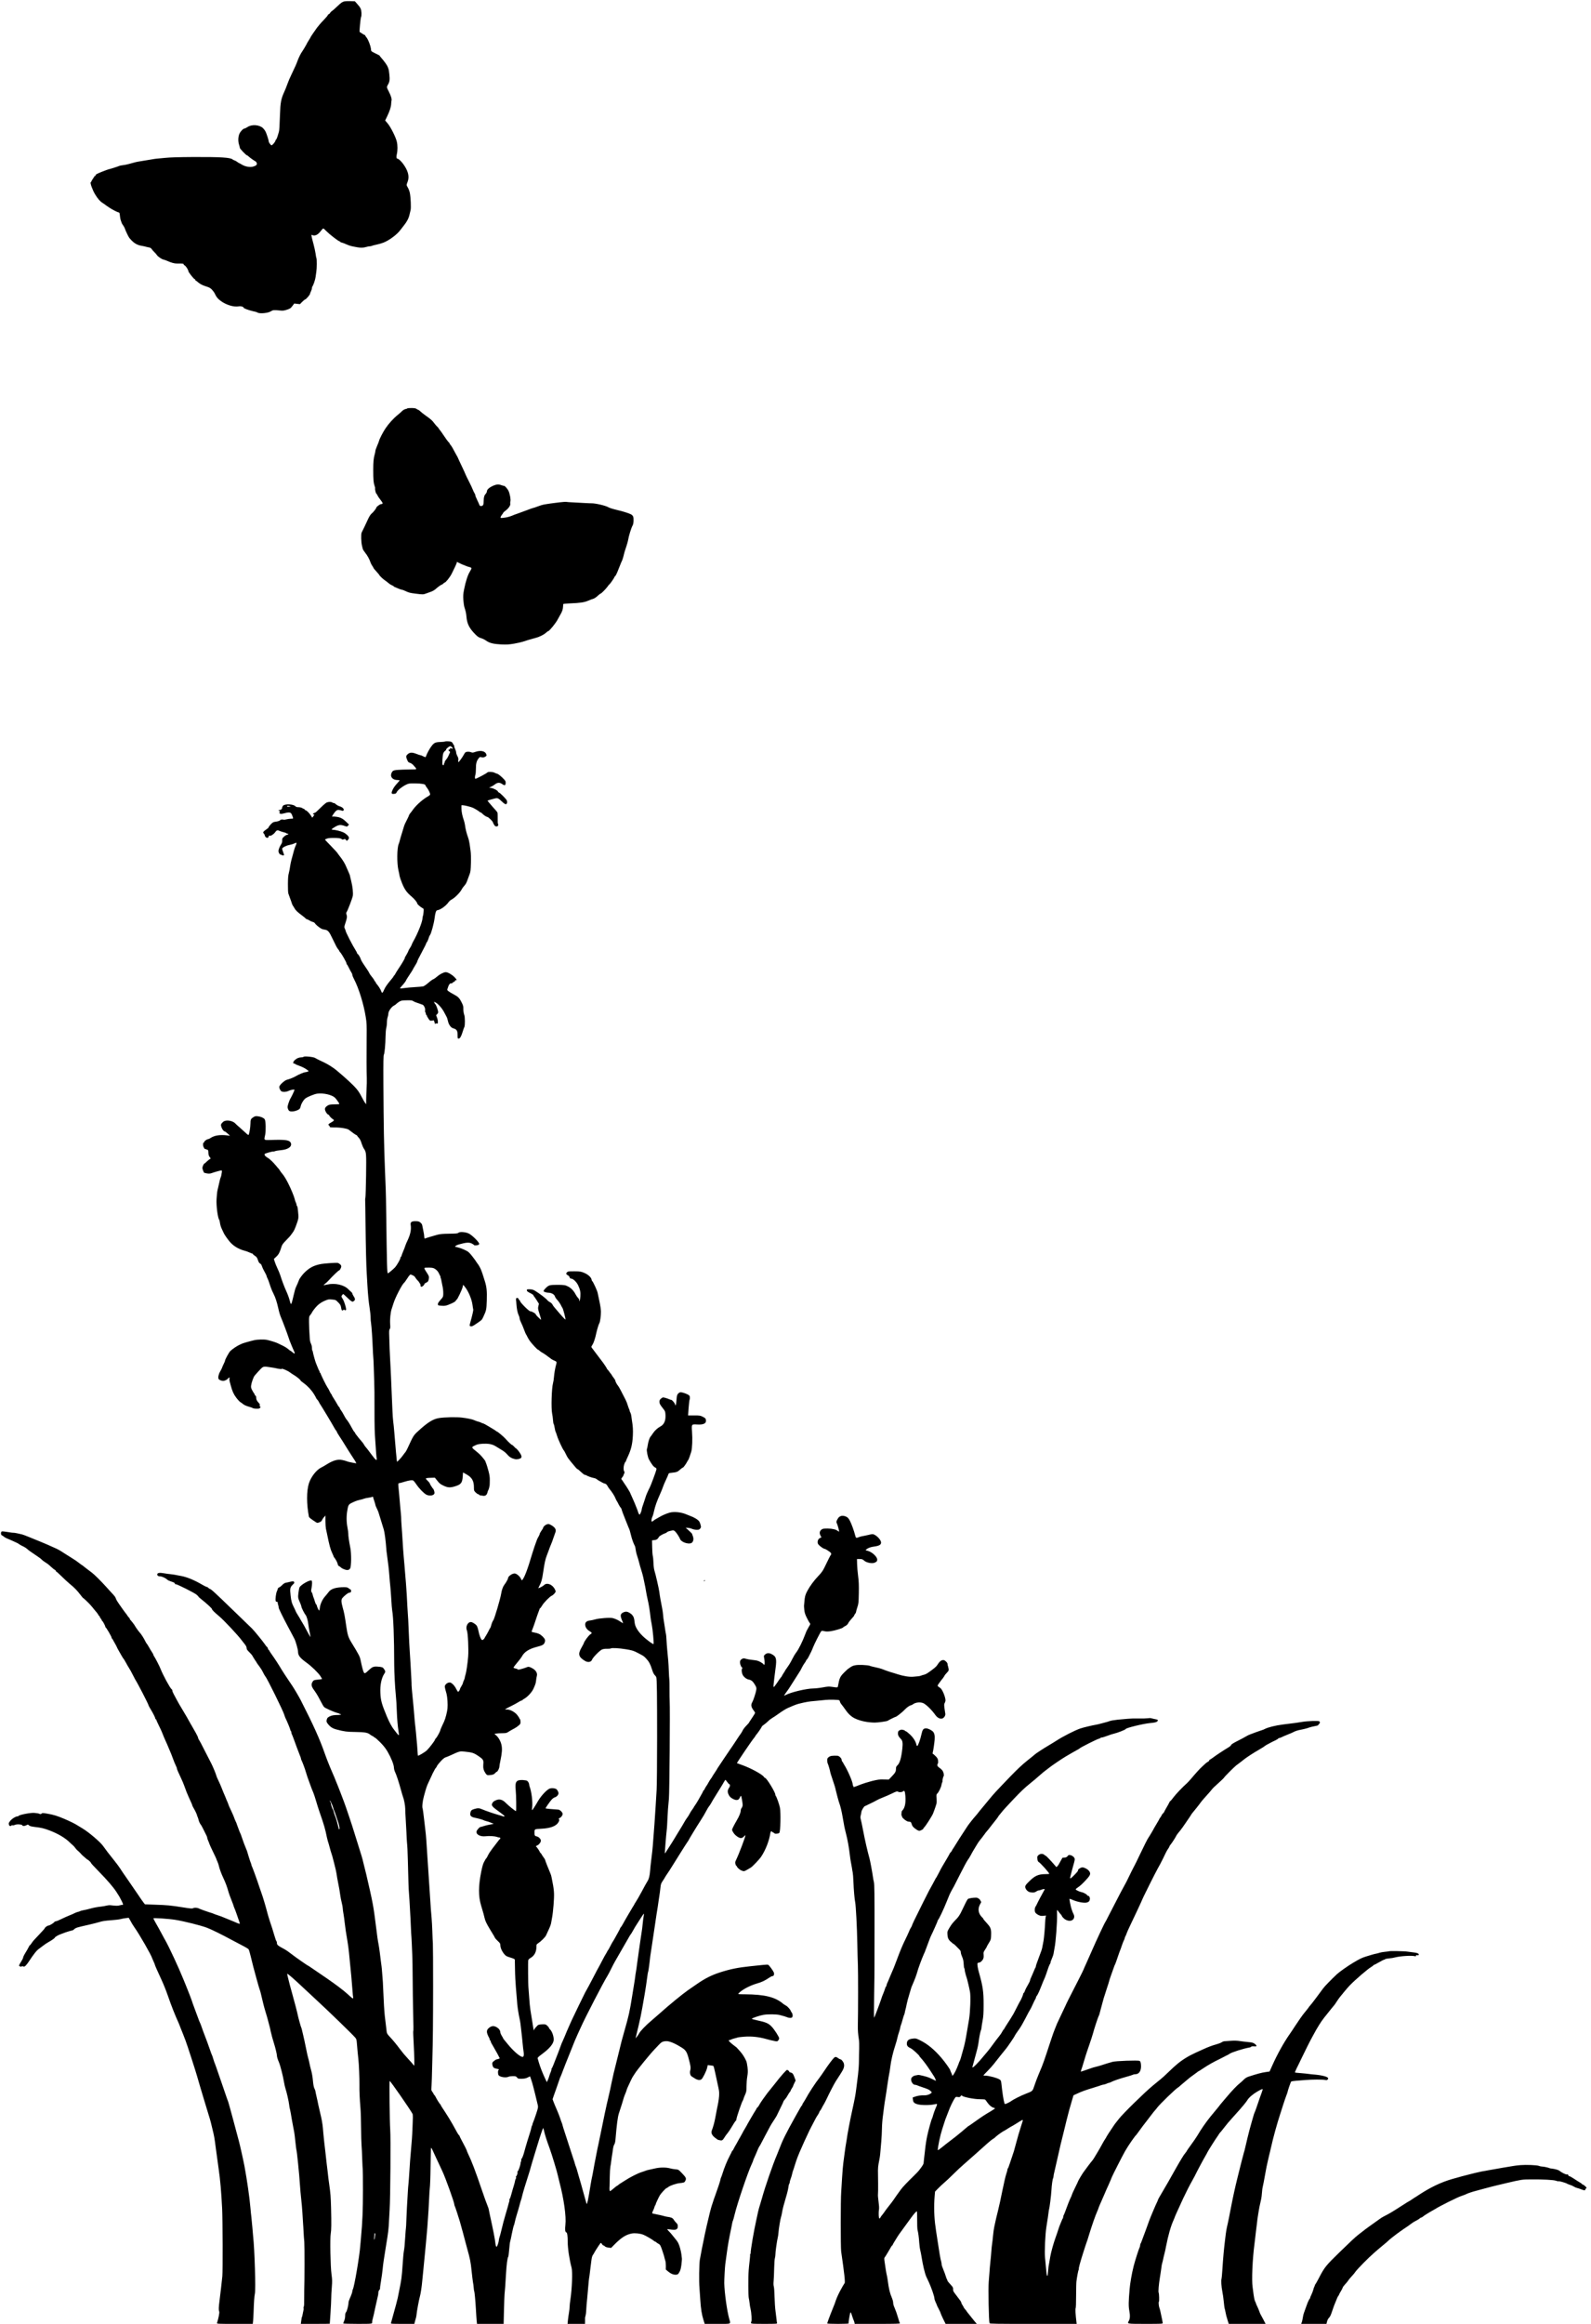
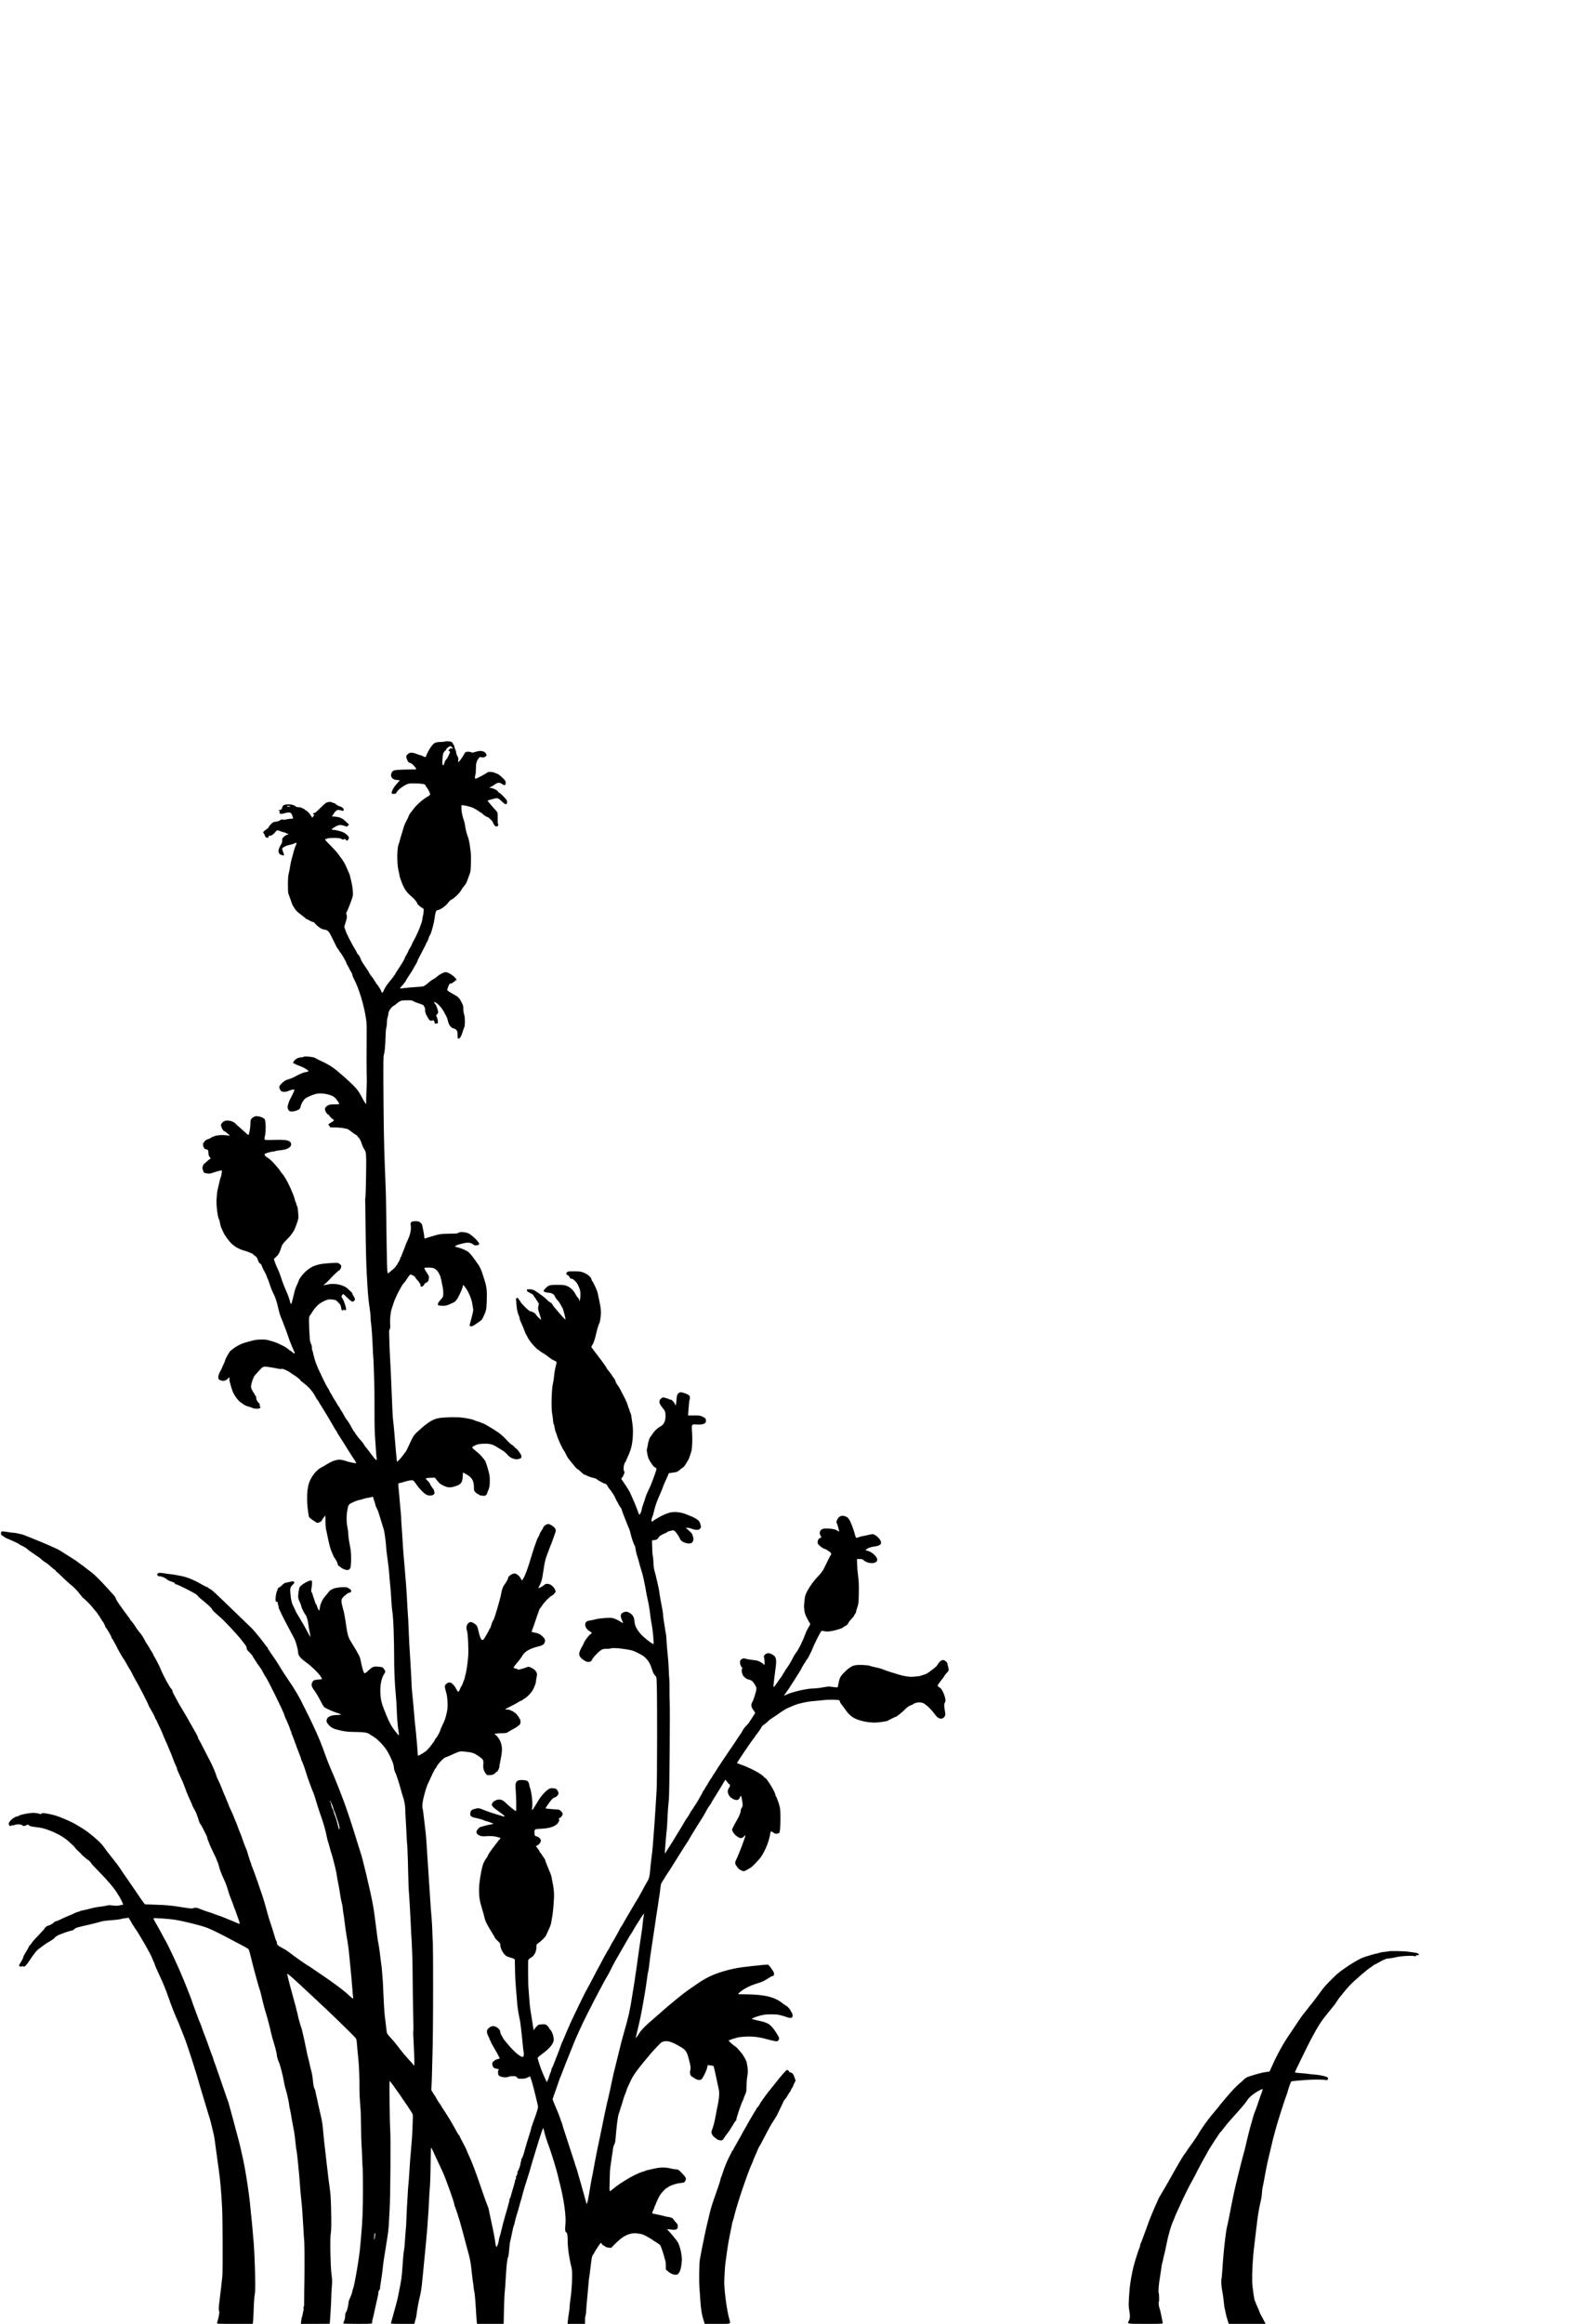
<svg xmlns="http://www.w3.org/2000/svg" version="1.0" width="3310pt" height="4831pt" viewBox="0 0 3310 4831" preserveAspectRatio="xMidYMid meet">
  <g transform="translate(0,4831) scale(0.1,-0.1)" fill="#000000" stroke="none">
-     <path d="M7163 48281 c-45 -11 -66 -27 -158 -114 -43 -42 -89 -81 -101 -88 -12 -6 -28 -22 -35 -35 -6 -13 -20 -26 -31 -30 -10 -3 -18 -11 -18 -19 0 -7 -39 -53 -87 -103 -49 -49 -110 -121 -138 -158 -60 -83 -135 -194 -135 -200 0 -3 -16 -30 -35 -60 -19 -30 -35 -56 -35 -58 0 -8 -84 -151 -106 -181 -27 -37 -70 -124 -94 -190 -22 -63 -47 -118 -122 -275 -34 -68 -73 -160 -88 -205 -15 -44 -44 -116 -64 -160 -68 -147 -83 -226 -91 -475 -8 -245 -13 -331 -24 -365 -5 -17 -16 -56 -26 -87 -9 -31 -23 -62 -31 -69 -8 -6 -14 -17 -14 -23 0 -22 -62 -96 -80 -96 -18 0 -60 59 -60 84 0 21 -41 148 -62 194 -11 24 -36 58 -54 76 -75 73 -234 86 -325 25 -24 -16 -50 -29 -57 -29 -29 0 -85 -56 -110 -109 -29 -65 -32 -161 -7 -234 8 -23 15 -51 15 -61 0 -18 133 -156 150 -156 5 0 16 -7 25 -16 24 -25 128 -99 148 -107 9 -3 22 -19 28 -34 13 -35 -10 -59 -77 -77 -67 -17 -161 0 -232 42 -29 18 -56 32 -59 32 -3 0 -20 11 -37 24 -17 13 -42 27 -56 31 -14 4 -32 13 -40 20 -47 41 -243 53 -810 51 -321 -2 -487 -7 -595 -18 -82 -9 -159 -16 -170 -16 -18 -1 -58 -7 -110 -16 -35 -7 -209 -35 -255 -42 -49 -7 -108 -21 -215 -52 -38 -11 -96 -23 -128 -26 -32 -3 -65 -10 -75 -15 -20 -11 -210 -71 -224 -71 -5 0 -67 -23 -138 -51 -102 -41 -130 -56 -130 -70 0 -11 -7 -19 -15 -19 -8 0 -15 -7 -15 -15 0 -8 -4 -15 -10 -15 -5 0 -10 -7 -10 -15 0 -8 -3 -15 -8 -15 -4 0 -13 -15 -21 -32 -8 -18 -18 -36 -24 -39 -16 -11 39 -162 89 -245 58 -96 106 -151 160 -184 21 -13 41 -27 44 -30 5 -5 23 -18 85 -60 57 -39 158 -92 189 -101 34 -9 35 -10 41 -77 3 -37 13 -82 20 -100 8 -18 15 -38 15 -43 0 -6 13 -28 28 -48 15 -20 34 -54 41 -76 14 -44 73 -166 89 -187 83 -104 155 -151 257 -168 32 -5 72 -14 89 -19 17 -5 47 -12 68 -15 24 -5 42 -15 54 -34 9 -15 34 -43 54 -62 20 -19 44 -47 53 -61 18 -31 101 -88 137 -95 14 -3 39 -11 55 -18 108 -48 173 -66 230 -65 109 2 135 0 135 -14 0 -8 12 -20 26 -28 24 -12 74 -93 74 -119 0 -18 112 -160 126 -160 8 0 14 -7 14 -15 0 -8 4 -15 9 -15 5 0 26 -16 47 -35 41 -36 92 -64 159 -85 84 -27 98 -34 137 -74 22 -23 49 -61 60 -86 30 -67 61 -103 130 -153 112 -79 266 -124 365 -106 44 9 103 -9 103 -30 0 -11 105 -50 183 -68 82 -18 78 -17 106 -32 48 -27 220 -10 276 27 43 28 62 30 189 17 53 -6 81 -3 125 10 86 27 96 33 136 86 l37 49 59 -7 60 -6 43 45 c24 25 53 49 65 53 23 7 101 98 101 118 1 7 9 30 20 52 11 22 19 51 20 65 0 15 4 30 10 36 16 16 60 143 65 192 3 26 11 76 16 112 12 72 13 265 2 283 -4 6 -12 50 -18 97 -7 47 -26 135 -43 197 -17 61 -34 130 -38 152 l-6 40 34 -11 c45 -14 103 15 149 74 44 56 56 68 67 68 5 0 33 -25 63 -56 59 -61 236 -199 269 -209 11 -3 20 -10 20 -14 0 -5 15 -11 33 -15 17 -3 59 -19 92 -35 33 -16 87 -34 120 -41 33 -6 80 -15 105 -20 71 -13 131 -12 185 5 28 8 63 15 78 15 16 0 36 4 46 10 10 5 54 17 97 25 44 9 108 28 144 42 122 49 280 167 350 262 14 18 49 63 77 99 61 76 100 153 114 226 6 28 15 67 21 87 13 45 3 270 -16 361 -8 36 -26 84 -40 107 -31 49 -32 56 -6 121 43 110 12 233 -98 380 -38 51 -91 99 -109 100 -25 0 -32 35 -17 95 18 78 18 184 -1 263 -22 93 -128 304 -190 376 l-52 62 39 79 c55 115 84 202 86 265 2 30 5 63 8 74 9 27 -15 102 -58 184 -44 83 -45 95 -19 139 37 60 44 108 31 217 -11 100 -14 113 -41 171 -15 33 -80 121 -128 174 -17 19 -31 37 -31 40 0 7 -8 11 -109 60 -59 29 -71 39 -71 59 0 67 -60 227 -101 271 -11 11 -19 25 -19 31 0 5 -4 10 -8 10 -7 0 -67 36 -110 66 -8 6 19 286 29 306 16 31 12 140 -8 179 -18 36 -32 54 -84 112 l-36 40 -94 3 c-52 2 -109 -1 -126 -5z" />
-     <path d="M8475 39821 c-2 -5 -21 -12 -40 -15 -22 -5 -50 -22 -73 -44 -20 -21 -58 -54 -83 -74 -93 -74 -196 -188 -262 -288 -53 -81 -122 -214 -131 -255 -4 -16 -23 -65 -42 -108 -19 -43 -34 -88 -34 -100 0 -12 -7 -47 -16 -77 -22 -77 -29 -152 -29 -320 0 -198 6 -267 26 -324 10 -27 16 -53 13 -58 -7 -11 15 -108 24 -108 4 0 15 -18 26 -39 10 -22 40 -66 67 -99 49 -61 51 -82 6 -82 -21 0 -97 -56 -97 -71 0 -17 -68 -104 -99 -126 -18 -14 -44 -53 -67 -100 -20 -43 -56 -121 -81 -173 -25 -52 -51 -107 -59 -121 -16 -30 -11 -201 7 -274 6 -22 13 -51 16 -65 3 -14 26 -50 50 -80 46 -56 91 -138 113 -206 7 -21 24 -53 37 -70 12 -17 23 -35 23 -40 0 -6 27 -39 60 -74 33 -36 60 -68 60 -71 0 -12 79 -88 117 -113 21 -13 54 -39 73 -56 19 -17 52 -38 73 -47 20 -8 37 -18 37 -22 0 -3 12 -11 28 -17 15 -6 50 -21 79 -33 28 -11 59 -21 67 -21 9 0 42 -13 74 -28 66 -32 90 -38 207 -53 156 -20 159 -20 231 7 38 14 83 30 99 36 37 14 71 36 105 67 33 31 106 81 118 81 5 0 17 9 27 20 10 11 22 20 27 20 22 0 114 117 149 190 12 25 41 85 65 134 24 49 41 92 38 97 -8 14 1 11 63 -21 31 -16 61 -30 65 -30 5 0 27 -9 51 -20 23 -11 60 -23 82 -28 24 -5 41 -14 43 -24 2 -9 -13 -41 -33 -72 -42 -66 -87 -204 -119 -366 -19 -97 -22 -131 -16 -221 4 -58 14 -128 23 -155 27 -84 36 -127 42 -199 12 -141 59 -236 179 -357 55 -56 76 -70 124 -84 31 -9 79 -32 105 -52 69 -50 156 -71 317 -79 113 -5 156 -2 265 16 72 13 153 31 180 40 56 20 163 52 272 81 82 22 173 68 218 111 17 16 36 29 41 29 23 0 166 177 198 245 8 17 31 57 50 90 42 68 59 122 61 182 0 23 3 45 6 48 4 3 62 8 130 11 223 9 304 21 390 58 43 19 92 37 109 41 16 4 53 29 82 56 29 27 58 49 64 49 14 0 117 105 149 152 13 20 28 38 33 40 12 4 102 134 102 146 0 5 7 15 16 23 17 14 36 54 79 164 15 39 32 81 38 95 6 14 11 27 12 30 0 3 6 15 13 27 10 18 35 99 47 156 4 20 12 45 49 157 14 41 28 93 32 115 14 90 68 265 95 310 12 21 19 55 20 102 3 81 -10 109 -62 135 -43 21 -174 62 -264 82 -98 23 -177 47 -200 62 -53 33 -274 84 -350 81 -16 0 -82 2 -145 6 -63 4 -169 10 -235 13 -66 3 -130 7 -142 10 -12 3 -79 -1 -150 -10 -315 -39 -339 -44 -454 -87 -42 -16 -81 -29 -88 -29 -6 0 -62 -20 -124 -44 -62 -24 -141 -53 -177 -65 -36 -12 -74 -25 -85 -30 -78 -34 -129 -50 -185 -59 -103 -15 -112 -14 -104 11 4 12 17 35 30 50 13 16 24 33 24 37 0 5 25 28 56 51 57 44 99 107 90 137 -3 10 -2 31 3 49 11 37 -11 158 -40 220 -20 41 -74 103 -91 103 -15 0 -18 1 -59 15 -52 19 -83 19 -138 -1 -92 -32 -161 -86 -161 -128 0 -12 -8 -31 -17 -42 -39 -44 -47 -70 -50 -154 -2 -67 -6 -87 -19 -97 -28 -21 -62 -16 -70 10 -4 12 -24 58 -45 101 -22 44 -39 88 -39 98 0 11 -8 32 -18 46 -10 15 -27 50 -37 77 -10 28 -46 104 -80 170 -34 66 -66 131 -70 144 -4 14 -41 93 -81 177 -41 85 -74 157 -74 160 0 4 -21 43 -47 88 -26 45 -55 99 -66 121 -11 22 -31 52 -45 68 -14 15 -22 27 -17 27 4 0 -1 8 -11 18 -25 22 -67 80 -127 171 -27 41 -55 80 -63 88 -8 8 -19 24 -26 36 -6 12 -21 29 -32 38 -12 10 -41 43 -65 76 -43 57 -61 73 -190 165 -36 26 -80 61 -97 78 -17 16 -36 30 -41 30 -6 0 -21 8 -34 18 -18 14 -44 19 -106 20 -45 0 -85 -3 -88 -7z" />
+     <path d="M8475 39821 z" />
    <path d="M9257 32894 c-3 -3 -46 -7 -96 -9 -108 -4 -132 -16 -190 -95 -40 -54 -92 -153 -106 -197 -9 -31 -13 -30 -82 5 -13 7 -29 12 -36 12 -7 0 -46 13 -87 29 -90 34 -134 32 -179 -9 -37 -34 -38 -50 -10 -117 18 -43 26 -52 59 -62 25 -7 54 -28 80 -59 71 -80 73 -77 -53 -78 -273 -4 -353 -10 -380 -30 -29 -22 -47 -70 -40 -107 9 -44 54 -77 109 -81 27 -2 56 -4 64 -5 10 -1 -7 -24 -46 -65 -36 -38 -75 -90 -92 -127 -40 -83 -32 -102 37 -91 26 3 36 12 46 36 16 38 108 111 190 152 58 28 65 29 193 28 132 -1 212 -15 212 -38 0 -6 13 -27 28 -46 36 -44 75 -125 70 -146 -2 -9 -17 -24 -33 -33 -109 -58 -258 -189 -322 -281 -17 -25 -43 -58 -57 -75 -14 -16 -26 -36 -26 -42 0 -7 -21 -52 -46 -100 -26 -49 -50 -101 -55 -118 -4 -16 -24 -82 -44 -145 -20 -63 -41 -135 -47 -160 -5 -25 -16 -58 -23 -75 -37 -82 -40 -406 -5 -550 11 -44 21 -96 23 -115 3 -19 26 -88 52 -152 53 -130 96 -190 200 -278 60 -52 115 -119 115 -141 0 -16 66 -74 111 -98 26 -13 26 -16 21 -80 -2 -36 -9 -74 -13 -83 -5 -9 -9 -30 -9 -46 0 -71 -101 -324 -192 -482 -14 -25 -29 -56 -33 -70 -4 -14 -20 -44 -36 -68 -16 -24 -29 -47 -29 -51 0 -9 -41 -89 -66 -126 -9 -14 -14 -25 -11 -25 10 0 -55 -113 -120 -209 -34 -50 -70 -107 -79 -126 -9 -19 -20 -35 -25 -35 -5 0 -9 -6 -9 -13 0 -6 -24 -39 -53 -72 -70 -82 -120 -152 -141 -200 -36 -85 -49 -92 -66 -38 -11 34 -65 117 -97 151 -6 6 -15 21 -18 32 -3 11 -11 20 -16 20 -5 0 -9 6 -9 13 0 7 -15 31 -32 53 -42 50 -73 94 -81 117 -4 9 -26 45 -49 78 -24 34 -47 69 -53 78 -5 9 -22 34 -37 57 -14 22 -30 53 -34 68 -8 33 -54 106 -66 106 -4 0 -8 6 -8 13 0 7 -14 35 -32 63 -60 92 -208 381 -208 406 0 5 -7 25 -16 43 -14 31 -14 37 10 111 36 108 40 137 26 179 -10 29 -9 40 3 58 24 37 116 279 126 329 11 63 -2 191 -33 315 -14 56 -26 106 -26 112 0 5 -13 38 -29 73 -16 35 -39 86 -50 114 -24 61 -78 148 -138 222 -24 30 -43 57 -43 60 0 4 -59 67 -130 141 -72 73 -130 135 -130 137 0 2 17 11 37 19 24 10 70 16 132 16 109 1 165 -7 181 -26 9 -10 18 -11 41 -3 25 9 32 7 47 -12 l17 -21 23 21 c12 11 22 31 22 43 0 30 -62 89 -120 115 -53 24 -168 52 -211 52 -16 0 -29 4 -29 10 0 5 31 27 69 50 79 46 116 50 198 21 52 -18 53 -18 73 4 l21 23 -53 52 c-75 73 -122 98 -207 110 -40 6 -77 8 -82 4 -35 -22 38 95 78 124 23 16 36 19 68 12 22 -4 48 -11 57 -15 11 -4 20 0 27 13 14 26 -29 66 -85 81 -22 6 -55 24 -74 41 -19 17 -39 29 -45 26 -6 -2 -19 2 -30 10 -23 17 -71 18 -115 3 -18 -7 -75 -55 -131 -111 -55 -55 -105 -101 -112 -102 -41 -9 -65 -36 -32 -36 20 0 19 -5 -7 -40 l-21 -29 -27 42 c-33 52 -84 104 -110 112 -11 4 -20 10 -20 15 0 4 -8 11 -17 14 -10 3 -29 13 -43 21 -14 8 -46 15 -71 15 -32 0 -51 6 -63 19 -41 46 -218 54 -257 12 -10 -11 -19 -30 -19 -42 0 -27 -26 -48 -60 -49 -25 -1 -25 -1 -3 -13 17 -10 20 -16 11 -31 -8 -14 -7 -21 3 -27 19 -12 37 -11 102 6 104 27 131 20 154 -41 29 -78 30 -74 -23 -74 -27 -1 -71 -7 -99 -14 -27 -8 -54 -10 -60 -6 -11 9 -65 2 -65 -9 0 -11 -54 -29 -101 -34 -39 -4 -54 -12 -93 -51 -25 -26 -46 -54 -46 -62 0 -8 -21 -28 -46 -44 -26 -16 -53 -38 -60 -49 -12 -17 -12 -22 3 -37 9 -9 19 -26 20 -37 8 -53 75 -76 81 -29 3 16 8 22 18 18 25 -10 88 30 118 73 31 44 50 50 94 27 15 -7 51 -19 80 -26 28 -6 55 -16 58 -21 3 -5 14 -9 25 -9 29 0 23 -17 -8 -23 -16 -3 -45 -21 -66 -41 -34 -31 -38 -39 -36 -78 2 -33 -5 -54 -28 -90 -17 -26 -36 -68 -43 -92 -10 -38 -10 -49 5 -80 10 -20 21 -33 27 -30 5 3 17 -1 27 -10 17 -15 51 -13 51 3 0 3 -9 30 -20 59 -11 29 -20 59 -20 67 0 24 77 65 148 79 37 7 81 20 99 29 59 31 65 22 31 -51 -19 -43 -33 -90 -86 -292 -11 -41 -23 -102 -27 -135 -4 -33 -15 -92 -25 -130 -15 -54 -19 -109 -20 -235 -1 -91 3 -178 9 -195 5 -16 22 -61 36 -100 15 -38 31 -86 37 -105 5 -19 16 -42 23 -50 7 -8 19 -28 28 -45 23 -45 67 -88 167 -161 30 -23 61 -48 69 -57 7 -10 20 -17 27 -17 8 0 31 -11 52 -25 20 -13 52 -27 70 -31 20 -4 38 -17 48 -33 9 -14 43 -47 77 -72 49 -37 73 -48 117 -54 72 -10 97 -37 166 -185 77 -161 96 -197 122 -227 12 -14 22 -30 22 -35 0 -4 9 -17 20 -28 29 -29 130 -208 130 -230 0 -11 3 -20 8 -20 4 0 23 -33 42 -73 19 -39 43 -83 52 -96 10 -13 18 -34 18 -47 0 -12 16 -52 35 -88 97 -183 202 -520 244 -788 20 -123 22 -167 19 -440 -3 -350 -2 -705 3 -828 2 -47 0 -152 -5 -235 -4 -82 -8 -186 -8 -230 l0 -80 -22 27 c-11 15 -39 62 -61 105 -65 126 -91 163 -180 255 -94 96 -345 317 -415 364 -106 73 -150 97 -295 164 -38 18 -77 38 -85 45 -26 22 -225 44 -243 26 -6 -6 -25 -11 -42 -11 -52 0 -100 -19 -138 -54 -41 -37 -50 -76 -17 -76 11 0 20 -3 20 -8 0 -4 30 -18 68 -31 82 -29 147 -63 187 -95 l29 -25 -28 -10 c-15 -6 -36 -11 -47 -11 -24 0 -150 -53 -187 -78 -33 -22 -146 -69 -187 -77 -52 -10 -165 -113 -165 -151 0 -32 25 -81 48 -92 33 -17 97 -13 142 9 25 12 64 24 88 27 38 4 42 3 36 -14 -13 -38 -67 -150 -84 -174 -9 -14 -27 -58 -40 -99 -21 -69 -22 -78 -8 -115 11 -30 22 -42 44 -48 50 -14 154 12 196 49 9 8 19 32 23 52 8 51 58 135 97 165 49 37 188 93 249 101 127 16 298 -22 365 -82 25 -22 94 -119 94 -132 0 -5 -45 -9 -99 -9 -72 0 -108 -5 -131 -17 -46 -24 -70 -52 -70 -80 0 -38 35 -99 64 -113 14 -6 26 -16 26 -21 0 -12 49 -62 75 -77 34 -19 27 -33 -29 -64 -66 -37 -75 -49 -53 -65 10 -7 17 -19 17 -28 0 -13 16 -15 103 -15 59 1 137 -6 185 -15 80 -16 94 -21 117 -39 61 -49 132 -99 146 -103 11 -4 19 -10 19 -14 0 -4 12 -20 28 -37 32 -34 45 -59 70 -139 11 -33 31 -78 46 -99 47 -70 48 -90 42 -552 -4 -237 -10 -444 -14 -460 -4 -16 -7 -40 -5 -54 2 -14 5 -214 7 -445 6 -547 14 -881 26 -1085 6 -91 12 -201 14 -245 10 -180 27 -352 45 -460 13 -83 23 -176 22 -225 -1 -19 3 -64 9 -100 11 -80 27 -314 35 -515 3 -82 8 -163 10 -180 3 -16 8 -118 11 -225 3 -107 7 -233 9 -280 5 -153 7 -261 6 -590 0 -371 3 -468 18 -670 6 -80 13 -185 16 -235 4 -49 9 -103 12 -118 10 -53 -27 -26 -96 69 -56 77 -133 176 -151 194 -3 3 -11 17 -19 32 -8 15 -29 43 -47 63 -17 19 -43 49 -56 66 -12 17 -35 46 -50 64 -16 18 -28 36 -28 41 0 4 -7 16 -17 26 -18 20 -26 33 -67 109 -33 62 -75 127 -97 151 -14 16 -34 51 -79 134 -9 17 -26 44 -38 59 -12 15 -22 33 -22 40 0 7 -7 18 -15 25 -8 7 -21 24 -28 39 -16 30 -70 120 -104 172 -13 19 -23 40 -23 47 0 7 -4 12 -8 12 -5 0 -19 24 -32 53 -12 28 -33 66 -46 83 -26 35 -144 275 -144 293 0 6 -4 11 -10 11 -5 0 -10 9 -10 19 0 11 -4 22 -9 25 -4 3 -16 27 -25 53 -10 26 -27 68 -38 93 -17 36 -64 205 -72 257 -1 7 -5 16 -9 19 -4 4 -7 28 -7 54 0 26 -9 62 -20 85 -12 22 -23 67 -25 100 -12 185 -15 241 -16 347 -1 117 -1 118 30 157 17 21 31 42 31 46 0 3 12 23 27 43 81 110 143 161 253 207 58 24 71 26 139 20 74 -7 76 -8 126 -59 44 -44 53 -60 60 -102 9 -64 22 -80 45 -59 12 11 20 13 25 6 10 -18 35 -12 35 8 0 45 -40 170 -70 218 -32 51 -32 52 -14 77 11 14 21 25 24 26 3 0 39 -32 80 -72 41 -39 78 -72 82 -72 3 -1 10 -4 14 -8 12 -13 30 -9 52 10 25 22 21 49 -15 102 -12 19 -23 41 -23 50 0 8 -12 24 -26 35 -14 11 -38 34 -55 51 -92 96 -282 138 -448 99 -35 -9 -66 -13 -68 -11 -3 2 11 15 29 28 18 12 56 48 83 78 76 84 197 200 209 200 15 0 46 57 46 85 0 26 -39 62 -78 72 -23 5 -273 -11 -336 -23 -157 -28 -252 -78 -361 -189 -39 -39 -105 -131 -105 -146 0 -7 -53 -129 -69 -160 -5 -8 -21 -67 -36 -130 -41 -174 -49 -202 -61 -206 -6 -2 -18 31 -28 74 -10 42 -40 125 -67 184 -46 101 -89 215 -129 341 -10 32 -36 95 -58 140 -22 46 -47 109 -57 140 l-17 57 51 48 c51 48 70 86 108 208 12 40 32 67 101 137 47 47 90 95 95 105 6 10 21 31 33 46 29 34 54 91 95 210 27 79 30 100 26 161 -10 123 -19 186 -28 186 -5 0 -9 9 -9 20 0 12 -7 34 -15 51 -9 16 -20 48 -24 72 -12 55 -83 226 -142 340 -46 88 -75 135 -113 182 -25 30 -51 65 -57 77 -7 13 -15 25 -19 28 -4 3 -32 35 -61 71 -30 36 -72 81 -94 100 -22 19 -42 36 -45 40 -3 3 -22 15 -43 28 -39 24 -62 55 -52 70 9 15 162 58 187 53 4 -1 20 3 35 9 15 6 69 14 119 19 151 13 237 78 203 153 -24 53 -101 67 -345 61 -234 -6 -213 -18 -188 104 18 86 13 288 -8 322 -19 30 -79 57 -140 64 -50 6 -61 4 -97 -18 -53 -34 -61 -51 -61 -136 0 -72 -25 -218 -40 -233 -4 -5 -34 17 -66 49 -33 31 -86 79 -119 107 -33 27 -73 64 -90 82 -58 63 -202 82 -254 33 -46 -42 -52 -59 -35 -108 16 -47 49 -90 69 -90 6 0 34 -20 61 -45 l49 -46 -60 8 c-146 18 -264 0 -343 -53 -19 -13 -42 -24 -50 -24 -23 0 -82 -40 -82 -56 0 -8 -4 -14 -9 -14 -19 0 -23 -59 -6 -95 10 -19 18 -35 19 -35 0 0 19 -6 40 -14 39 -13 39 -14 41 -68 1 -40 8 -64 25 -88 l24 -33 -25 -16 c-13 -8 -41 -32 -63 -53 -21 -21 -42 -38 -46 -38 -11 0 -40 -65 -40 -90 0 -17 22 -78 35 -98 1 -1 13 -5 26 -8 61 -15 93 -15 132 -1 50 19 186 57 204 57 8 0 11 -12 8 -37 -7 -54 -16 -95 -26 -113 -5 -8 -15 -46 -23 -85 -8 -38 -22 -99 -31 -134 -17 -69 -19 -80 -30 -231 -9 -126 25 -388 54 -425 5 -5 11 -28 14 -50 8 -57 22 -104 45 -150 11 -22 28 -58 37 -79 17 -35 58 -96 112 -164 76 -97 188 -167 323 -203 25 -6 69 -22 98 -35 29 -13 57 -24 62 -24 6 0 10 -4 10 -9 0 -5 19 -22 43 -37 36 -24 46 -38 63 -89 14 -43 27 -63 45 -72 17 -8 30 -27 38 -55 7 -24 30 -73 51 -109 21 -36 42 -78 46 -95 4 -16 10 -33 14 -39 10 -12 44 -106 71 -192 11 -35 38 -98 60 -140 38 -73 70 -171 99 -303 15 -71 38 -147 55 -185 25 -55 128 -327 151 -399 23 -71 36 -107 68 -181 9 -22 21 -49 25 -60 4 -11 18 -40 29 -65 26 -55 14 -62 -34 -21 -19 17 -38 31 -42 31 -4 0 -18 10 -32 23 -37 33 -100 72 -156 96 -27 12 -61 29 -76 37 -27 15 -147 53 -223 70 -54 13 -199 10 -266 -6 -73 -16 -230 -61 -249 -70 -8 -4 -33 -15 -55 -25 -49 -21 -148 -87 -192 -129 -29 -27 -113 -180 -113 -206 0 -6 -4 -18 -10 -28 -12 -22 -60 -131 -60 -137 0 -2 -14 -27 -30 -56 -34 -57 -48 -126 -32 -156 6 -11 30 -26 55 -32 36 -11 49 -10 85 4 23 10 42 21 42 25 0 4 11 15 25 24 25 17 26 17 19 -9 -4 -15 -2 -43 4 -63 6 -21 16 -57 22 -82 33 -122 58 -179 113 -253 31 -42 72 -86 90 -97 17 -10 39 -25 47 -33 23 -22 68 -43 135 -62 33 -9 65 -20 70 -25 18 -14 115 -20 140 -8 25 11 35 38 14 38 -7 0 -9 10 -5 24 4 18 0 31 -17 48 -41 42 -57 72 -57 111 0 24 -5 40 -15 43 -8 4 -15 12 -15 19 0 8 -6 20 -13 27 -6 7 -25 37 -40 66 -24 45 -28 61 -23 100 7 58 50 179 74 206 44 52 91 103 130 143 48 48 65 51 182 32 36 -6 76 -12 90 -14 14 -2 25 -4 25 -5 0 -1 30 -7 67 -14 45 -8 69 -8 71 -2 4 13 122 -38 167 -72 19 -15 64 -45 100 -66 55 -33 139 -106 122 -106 -2 0 26 -23 64 -51 89 -65 164 -146 220 -237 24 -40 44 -76 44 -81 0 -4 9 -16 19 -25 11 -10 27 -34 37 -54 9 -20 21 -41 26 -46 17 -22 245 -400 293 -488 11 -21 28 -47 38 -58 9 -11 17 -25 17 -30 0 -6 26 -50 58 -98 32 -48 87 -134 121 -191 35 -57 98 -158 142 -224 69 -104 87 -137 77 -137 -2 0 -37 6 -78 14 -76 15 -89 18 -125 32 -23 8 -25 9 -81 22 -98 22 -197 -6 -347 -102 -28 -18 -69 -41 -90 -51 -102 -48 -216 -193 -261 -332 -50 -158 -50 -430 0 -690 4 -20 35 -45 146 -117 27 -17 31 -18 73 -2 30 12 46 25 53 44 6 15 24 43 41 62 l31 35 0 -113 c0 -62 5 -134 10 -160 6 -26 15 -67 20 -92 51 -252 74 -340 111 -416 16 -34 29 -65 29 -68 0 -4 5 -12 10 -19 31 -37 69 -107 75 -139 4 -23 14 -40 25 -43 10 -3 29 -16 41 -29 30 -29 108 -59 144 -54 16 2 36 14 47 29 28 38 31 315 4 444 -25 121 -43 248 -40 282 1 15 -7 72 -17 127 -23 118 -24 241 -4 354 23 131 22 130 155 189 25 12 72 26 104 33 32 6 72 18 89 25 18 7 59 16 92 20 33 4 68 12 78 17 9 5 17 5 18 1 1 -14 8 -37 29 -97 11 -33 20 -65 20 -73 0 -7 13 -39 29 -71 15 -31 32 -68 35 -82 4 -14 27 -88 51 -165 23 -77 50 -165 60 -195 16 -53 41 -245 50 -380 2 -36 8 -94 14 -130 26 -183 42 -322 51 -447 6 -76 14 -176 20 -223 5 -47 14 -166 20 -265 5 -99 14 -205 19 -235 25 -134 41 -568 42 -1120 0 -155 17 -484 33 -635 10 -94 16 -200 21 -340 6 -161 19 -313 35 -410 17 -103 12 -108 -40 -40 -19 25 -40 51 -45 58 -48 56 -105 160 -158 287 -106 255 -127 330 -134 487 -8 164 23 312 83 401 26 38 25 49 -9 99 -23 34 -38 40 -135 47 -77 6 -110 -7 -175 -69 -81 -77 -93 -82 -111 -46 -14 26 -40 127 -64 246 -16 79 -33 112 -192 372 -63 102 -80 156 -105 326 -34 233 -42 279 -77 403 -31 114 -32 161 -5 194 39 47 119 110 140 110 14 0 29 6 35 13 13 15 5 57 -11 57 -6 0 -21 10 -34 22 -20 18 -36 22 -91 23 -175 0 -280 -33 -329 -105 -13 -18 -45 -57 -71 -87 -56 -62 -101 -162 -109 -240 -3 -29 -9 -53 -14 -53 -9 0 -49 86 -49 105 0 7 -6 18 -14 24 -7 6 -19 33 -26 59 -7 26 -18 61 -26 79 -8 17 -17 46 -20 65 -4 18 -13 41 -21 50 -13 14 -13 27 -2 85 14 79 15 141 2 154 -27 27 -221 -81 -253 -141 -5 -9 -15 -59 -21 -110 -13 -100 -11 -110 37 -218 13 -29 24 -61 24 -70 0 -22 64 -149 89 -177 20 -23 47 -116 55 -190 5 -44 16 -108 41 -235 7 -32 6 -34 -7 -15 -8 11 -41 69 -73 130 -31 60 -72 133 -91 162 -19 30 -34 55 -34 57 0 3 -22 41 -50 85 -28 44 -50 84 -50 89 0 4 -13 32 -28 62 -51 99 -64 143 -77 267 -16 141 -10 168 49 224 28 26 33 36 25 51 -10 19 -32 19 -114 -2 -22 -5 -53 -12 -69 -15 -16 -4 -46 -24 -65 -45 -20 -21 -48 -44 -63 -49 -16 -6 -28 -18 -28 -26 0 -9 -9 -33 -19 -54 -20 -39 -37 -175 -25 -205 3 -9 15 -16 26 -16 11 0 18 -5 15 -12 -2 -7 2 -31 10 -53 7 -21 12 -44 9 -51 -4 -11 92 -208 189 -389 27 -49 66 -124 88 -165 22 -41 45 -87 53 -101 25 -48 74 -221 74 -264 0 -79 39 -129 175 -228 106 -76 242 -208 290 -280 21 -31 36 -59 33 -62 -2 -2 -38 -7 -79 -11 -89 -8 -100 -13 -123 -57 -25 -45 -16 -89 32 -154 57 -80 81 -119 140 -233 29 -58 63 -115 74 -126 22 -24 207 -106 281 -125 26 -6 47 -16 47 -21 0 -5 4 -7 9 -3 5 3 12 1 16 -5 4 -6 -15 -10 -52 -11 -92 -1 -144 -9 -183 -29 -46 -23 -57 -37 -65 -80 -5 -29 -1 -41 22 -72 53 -69 100 -100 190 -123 154 -41 211 -48 388 -50 190 -2 258 -14 304 -54 12 -10 35 -24 51 -31 17 -7 30 -16 30 -21 0 -5 7 -9 15 -9 8 0 59 -44 113 -98 69 -70 113 -126 153 -193 74 -127 132 -270 134 -334 1 -30 12 -69 25 -95 26 -51 83 -226 124 -380 16 -58 32 -114 37 -125 22 -52 49 -190 49 -252 0 -37 4 -129 9 -203 5 -74 12 -205 16 -290 3 -85 8 -177 11 -205 9 -91 13 -167 19 -390 13 -506 15 -573 20 -625 6 -70 23 -338 23 -365 0 -11 3 -60 6 -110 4 -49 8 -146 11 -215 2 -69 6 -156 9 -195 4 -38 8 -117 11 -175 2 -58 8 -172 11 -255 4 -82 8 -316 9 -520 1 -203 5 -491 9 -640 8 -347 9 -433 3 -442 -3 -4 1 -109 8 -233 7 -124 13 -286 14 -360 1 -134 1 -135 -17 -107 -10 15 -58 70 -107 122 -83 91 -111 123 -162 191 -96 127 -152 195 -224 272 -45 47 -60 71 -64 99 -10 78 -36 290 -40 333 -11 100 -24 315 -30 485 -5 158 -12 272 -31 485 -2 30 -11 100 -19 155 -8 55 -19 145 -25 200 -7 55 -18 129 -25 165 -13 61 -34 205 -55 385 -50 407 -66 491 -201 1070 -17 72 -38 155 -46 185 -8 30 -17 66 -20 80 -7 40 -39 148 -113 380 -38 118 -76 242 -86 275 -24 83 -166 506 -197 585 -14 36 -48 126 -76 200 -28 74 -56 144 -61 155 -5 11 -19 45 -31 75 -23 60 -31 80 -77 185 -51 115 -122 294 -158 398 -103 295 -235 587 -495 1097 -37 73 -138 244 -179 305 -15 22 -48 72 -74 110 -25 39 -60 91 -78 117 -18 26 -46 70 -63 98 -66 112 -155 248 -222 341 -24 33 -43 64 -43 69 0 6 -4 10 -10 10 -5 0 -13 15 -18 32 -4 18 -12 32 -16 30 -4 -2 -28 27 -53 65 -40 59 -218 277 -264 322 -9 9 -58 57 -110 106 -51 50 -173 167 -269 260 -400 387 -474 455 -497 455 -5 0 -18 9 -28 20 -10 11 -25 20 -33 20 -8 0 -47 19 -86 41 -168 99 -314 160 -438 185 -153 30 -183 35 -234 40 -28 2 -88 10 -132 18 -89 16 -135 10 -140 -18 -6 -27 18 -46 58 -46 39 0 115 -35 149 -69 11 -11 46 -27 78 -37 65 -20 83 -31 80 -47 -1 -7 7 -11 18 -10 29 2 398 -183 438 -221 19 -17 36 -36 38 -41 2 -6 31 -31 64 -57 99 -77 213 -182 214 -198 1 -17 52 -68 146 -146 100 -83 397 -399 477 -509 5 -5 28 -36 53 -67 32 -40 45 -66 45 -88 0 -26 11 -42 54 -84 30 -28 62 -66 71 -85 10 -19 33 -56 51 -83 19 -26 34 -50 34 -53 0 -3 22 -34 49 -69 27 -35 61 -88 75 -118 27 -54 47 -89 56 -98 31 -29 368 -712 393 -796 8 -28 20 -60 25 -70 26 -48 102 -232 102 -247 0 -9 5 -19 10 -22 6 -3 10 -15 10 -26 0 -10 4 -27 9 -37 12 -22 52 -128 105 -277 24 -66 53 -141 64 -167 12 -26 22 -54 22 -63 0 -9 6 -29 14 -43 20 -38 71 -175 91 -247 10 -33 23 -76 30 -95 8 -19 28 -75 45 -125 35 -97 54 -148 81 -210 10 -23 34 -97 54 -165 20 -69 52 -170 71 -225 96 -274 121 -363 154 -530 7 -33 16 -69 20 -80 4 -11 13 -38 19 -60 35 -130 45 -165 62 -215 10 -30 21 -66 23 -80 3 -14 14 -56 25 -95 26 -96 49 -200 57 -260 3 -27 13 -81 21 -120 24 -117 45 -237 53 -305 5 -36 18 -101 29 -145 11 -44 21 -96 21 -115 0 -19 7 -73 16 -120 8 -47 19 -125 24 -175 12 -107 31 -239 58 -390 11 -60 25 -168 32 -240 6 -71 15 -164 20 -205 11 -87 47 -485 55 -610 3 -47 8 -95 11 -106 9 -35 -9 -35 -46 0 -39 36 -126 113 -156 136 -142 112 -252 191 -494 355 -58 39 -136 92 -173 118 -38 26 -70 47 -73 47 -10 0 -264 178 -347 243 -48 38 -109 80 -135 94 -147 78 -162 91 -162 134 0 15 -4 30 -9 33 -5 4 -17 32 -26 64 -9 31 -23 75 -30 97 -7 22 -21 67 -30 100 -10 33 -34 105 -53 160 -18 55 -47 151 -62 213 -27 106 -93 323 -111 367 -5 11 -24 67 -43 125 -42 130 -143 409 -156 432 -6 10 -10 23 -10 29 0 6 -6 25 -13 42 -13 29 -56 166 -73 227 -3 14 -12 39 -20 55 -24 54 -71 179 -94 250 -12 39 -26 75 -30 80 -6 9 -24 55 -68 175 -5 14 -11 30 -12 35 -1 6 -10 26 -20 45 -9 19 -23 53 -30 75 -7 22 -37 91 -66 152 -30 62 -54 117 -54 123 0 5 -11 34 -25 64 -14 30 -25 57 -25 60 0 3 -11 29 -24 58 -14 29 -40 94 -59 143 -19 50 -53 128 -76 174 -23 47 -41 90 -41 97 0 16 -75 198 -105 254 -25 48 -184 358 -218 425 -11 22 -28 52 -38 67 -11 14 -19 34 -19 43 0 9 -21 54 -46 99 -26 44 -58 101 -72 126 -13 25 -28 50 -32 55 -4 6 -23 39 -42 75 -19 36 -68 121 -109 188 -87 145 -119 199 -154 267 -14 28 -39 75 -56 105 -16 30 -27 61 -25 67 3 7 -3 18 -14 26 -33 23 -183 300 -232 427 -17 47 -106 218 -129 252 -11 14 -19 31 -19 38 0 6 -13 30 -28 53 -16 23 -46 72 -66 109 -21 37 -42 70 -47 73 -4 3 -17 25 -28 48 -32 67 -96 164 -122 187 -11 10 -89 119 -89 125 0 9 -92 129 -102 133 -4 2 -8 9 -8 17 0 7 -7 19 -16 26 -9 8 -27 30 -39 50 -13 20 -29 42 -37 50 -7 8 -30 39 -51 69 -20 30 -59 86 -87 124 -28 39 -54 84 -59 101 -9 33 -28 58 -96 129 -22 23 -70 76 -106 117 -106 118 -250 261 -302 299 -49 36 -159 120 -189 145 -9 7 -25 18 -36 24 -10 6 -34 24 -53 40 -19 17 -71 52 -115 79 -45 28 -119 74 -165 104 -130 84 -131 84 -241 133 -56 25 -112 50 -123 55 -11 6 -74 32 -140 59 -66 27 -174 71 -240 98 -66 27 -133 53 -150 56 -16 4 -61 13 -99 22 -38 8 -71 13 -75 11 -3 -2 -55 4 -116 15 -60 10 -118 16 -127 13 -25 -7 -25 -72 0 -81 9 -3 28 -16 42 -28 14 -12 41 -28 60 -35 32 -12 145 -62 210 -93 14 -6 39 -21 55 -33 17 -12 52 -31 78 -42 26 -12 62 -35 80 -51 33 -31 63 -53 207 -149 47 -31 91 -64 97 -74 7 -9 34 -30 60 -47 73 -47 80 -52 141 -109 31 -28 65 -55 74 -58 10 -3 18 -12 18 -20 0 -8 4 -14 10 -14 5 0 54 -44 108 -97 54 -54 131 -125 171 -158 106 -87 150 -133 230 -237 24 -32 46 -58 50 -58 3 0 35 -28 71 -63 61 -58 98 -98 160 -177 14 -17 37 -45 52 -62 15 -17 30 -40 34 -50 3 -10 10 -18 15 -18 5 0 9 -5 9 -12 0 -6 11 -26 25 -44 14 -18 25 -37 25 -43 0 -6 4 -11 8 -11 10 0 62 -99 62 -117 0 -6 4 -13 8 -15 14 -5 122 -191 122 -209 0 -10 5 -21 11 -24 5 -4 15 -17 20 -28 5 -12 22 -42 37 -67 15 -25 34 -61 42 -80 8 -19 26 -55 42 -80 15 -25 39 -67 54 -95 15 -27 30 -52 33 -55 10 -7 42 -60 66 -105 11 -22 36 -65 55 -95 20 -30 55 -93 78 -140 23 -47 47 -92 52 -100 54 -83 280 -521 280 -542 0 -6 20 -43 44 -82 52 -86 96 -172 96 -192 0 -8 5 -14 10 -14 6 0 10 -5 10 -11 0 -6 24 -59 53 -118 30 -58 64 -133 76 -166 12 -33 41 -103 65 -155 24 -52 52 -115 61 -140 10 -25 26 -63 36 -85 10 -22 28 -65 38 -95 28 -80 70 -181 86 -212 8 -14 15 -33 15 -42 0 -16 24 -72 90 -211 21 -44 51 -114 65 -155 42 -117 52 -141 76 -195 12 -27 23 -52 24 -55 1 -3 16 -35 33 -72 18 -37 32 -73 32 -80 1 -7 12 -31 26 -53 32 -52 74 -142 74 -158 0 -7 4 -17 8 -22 5 -6 14 -35 22 -65 7 -30 23 -68 35 -85 13 -16 32 -48 43 -70 10 -22 30 -60 43 -85 50 -97 59 -118 59 -134 0 -9 9 -35 19 -59 11 -23 23 -53 26 -67 4 -14 38 -88 76 -166 38 -77 69 -144 69 -148 0 -4 11 -31 24 -59 13 -29 26 -70 30 -91 9 -45 45 -145 80 -221 59 -125 89 -205 121 -322 8 -28 35 -103 60 -164 25 -62 45 -117 45 -122 0 -5 7 -23 15 -41 8 -17 28 -70 44 -116 16 -47 39 -112 50 -144 12 -33 21 -61 21 -63 0 -7 -31 -3 -48 7 -9 5 -46 21 -82 35 -66 27 -219 89 -255 104 -11 5 -45 16 -75 26 -30 9 -70 24 -88 32 -18 8 -40 16 -50 18 -43 11 -230 77 -254 90 -33 19 -97 22 -123 6 -16 -10 -55 -7 -210 18 -267 42 -321 47 -595 56 l-195 7 -22 27 c-13 14 -71 98 -130 186 -59 88 -153 224 -208 303 -113 162 -108 155 -161 237 -21 33 -75 104 -119 159 -105 130 -181 229 -228 297 -55 82 -303 293 -432 369 -22 13 -62 38 -90 55 -65 42 -152 85 -281 141 -150 64 -234 90 -356 110 -99 17 -108 17 -125 2 -13 -12 -23 -14 -36 -7 -10 6 -34 12 -55 15 -20 2 -44 5 -52 6 -64 11 -319 -37 -335 -62 -3 -6 -15 -10 -25 -10 -35 0 -107 -45 -144 -88 -37 -46 -40 -52 -30 -89 7 -24 38 -31 49 -13 4 6 15 8 26 5 10 -4 33 1 50 9 38 19 145 11 153 -10 7 -19 48 -17 85 3 29 17 31 17 53 -3 17 -16 46 -24 118 -33 145 -17 195 -29 320 -77 171 -66 315 -152 408 -243 20 -20 51 -47 67 -61 17 -14 39 -40 51 -57 11 -18 34 -43 50 -55 17 -13 46 -41 65 -63 19 -22 37 -42 42 -43 4 -2 26 -21 50 -43 23 -21 45 -39 50 -39 9 0 67 -55 67 -63 0 -10 45 -60 159 -176 181 -185 306 -330 372 -431 60 -93 72 -113 106 -182 36 -72 40 -90 20 -87 -6 2 -32 -3 -57 -10 -41 -12 -67 -12 -203 3 -15 1 -50 -3 -77 -10 -27 -7 -73 -15 -102 -18 -83 -9 -158 -23 -223 -41 -33 -9 -71 -19 -85 -22 -72 -13 -126 -26 -135 -33 -5 -4 -25 -11 -44 -15 -19 -4 -48 -15 -65 -24 -17 -10 -69 -33 -116 -51 -47 -19 -124 -54 -171 -77 -47 -24 -95 -43 -106 -43 -11 0 -27 -8 -34 -17 -22 -27 -101 -73 -124 -73 -21 0 -75 -41 -75 -57 0 -4 -44 -54 -98 -110 -135 -141 -145 -153 -177 -201 -15 -23 -31 -42 -36 -42 -4 0 -10 -8 -13 -18 -4 -10 -23 -45 -42 -78 -65 -106 -84 -143 -84 -161 0 -10 -20 -49 -44 -87 -25 -37 -42 -74 -40 -81 6 -15 52 -26 56 -13 2 6 14 5 29 -1 23 -8 30 -5 57 22 16 18 40 48 53 68 117 177 167 240 225 281 17 13 57 42 87 65 31 24 77 55 104 69 70 39 133 84 133 94 0 12 76 57 121 71 19 6 48 17 64 24 37 16 166 55 181 55 6 0 24 12 39 26 32 29 56 37 290 89 88 20 195 47 237 60 55 18 120 27 230 35 84 6 176 17 203 24 28 8 77 17 111 21 l61 7 34 -59 c19 -32 37 -65 41 -73 4 -8 25 -40 46 -70 101 -141 357 -588 367 -640 1 -3 13 -31 28 -64 15 -32 27 -62 27 -67 0 -11 57 -140 141 -321 38 -81 93 -218 123 -305 81 -234 151 -411 232 -590 13 -28 24 -55 24 -58 0 -4 7 -21 14 -38 8 -18 31 -75 51 -127 20 -52 45 -115 54 -140 27 -67 217 -654 240 -740 11 -41 40 -140 64 -220 25 -80 64 -210 87 -290 23 -80 60 -201 82 -270 22 -69 46 -150 53 -180 7 -30 23 -93 34 -140 37 -150 41 -171 71 -405 16 -126 43 -320 59 -430 32 -215 55 -482 72 -825 11 -226 14 -1301 4 -1398 -14 -135 -37 -339 -56 -487 -22 -173 -23 -212 -9 -250 8 -22 -11 -122 -46 -237 -5 -17 17 -18 370 -18 l374 0 7 63 c3 34 8 116 10 182 6 199 16 338 26 377 21 82 -4 928 -36 1203 -2 22 -9 101 -15 175 -6 74 -16 173 -21 220 -6 47 -15 130 -19 185 -17 207 -71 585 -124 870 -24 127 -99 465 -121 540 -7 28 -32 120 -55 205 -22 85 -49 187 -60 225 -11 39 -38 138 -60 220 -22 83 -45 159 -49 170 -11 25 -3 0 -131 375 -117 341 -136 394 -150 425 -4 11 -16 47 -26 80 -9 33 -20 65 -24 70 -4 6 -24 57 -43 115 -32 95 -74 208 -144 390 -14 36 -31 84 -38 107 -8 23 -19 52 -26 65 -7 13 -25 57 -39 98 -15 41 -50 137 -79 213 -28 75 -51 140 -51 145 0 7 -79 210 -119 307 -11 28 -36 88 -55 135 -96 239 -300 677 -376 810 -12 19 -48 87 -82 150 -34 63 -85 157 -115 207 -29 51 -53 97 -53 103 0 13 320 -8 460 -31 197 -33 524 -115 655 -164 91 -34 316 -145 520 -256 44 -23 138 -73 209 -110 71 -36 133 -74 138 -83 8 -14 33 -98 43 -146 14 -65 90 -360 121 -465 7 -27 25 -88 38 -135 13 -47 29 -97 35 -112 5 -14 17 -57 25 -95 24 -107 63 -262 87 -338 35 -115 50 -167 65 -230 8 -33 19 -73 24 -90 5 -16 14 -57 20 -90 11 -55 47 -187 71 -260 23 -70 59 -217 59 -244 0 -28 15 -79 43 -144 26 -59 85 -289 101 -392 9 -55 27 -136 36 -160 20 -56 68 -263 74 -325 5 -46 11 -79 20 -108 3 -9 10 -46 16 -82 10 -63 26 -154 49 -275 7 -33 16 -82 21 -110 5 -27 17 -119 25 -204 9 -85 18 -157 20 -160 10 -18 60 -503 75 -741 5 -80 17 -206 25 -280 9 -74 20 -200 25 -280 5 -80 11 -181 14 -225 4 -44 8 -127 11 -185 3 -58 9 -150 15 -205 7 -74 6 -851 -1 -995 -1 -8 -1 -76 -1 -150 0 -158 -1 -189 -12 -212 -4 -9 -5 -22 -1 -27 3 -6 1 -29 -5 -51 -6 -23 -13 -57 -16 -77 -2 -19 -7 -40 -11 -46 -7 -12 -9 -24 -19 -99 l-6 -48 301 0 c166 0 301 1 301 3 0 1 7 101 15 222 8 121 15 258 15 305 0 47 5 150 12 230 10 127 9 161 -6 270 -22 155 -34 750 -16 845 13 74 15 205 7 530 -7 247 -11 299 -40 505 -9 58 -18 134 -22 170 -3 36 -8 76 -10 90 -3 14 -12 88 -20 165 -8 77 -21 194 -29 260 -8 66 -17 143 -20 170 -13 120 -27 264 -30 310 -7 84 -27 195 -56 310 -15 61 -33 139 -40 175 -6 36 -23 111 -36 167 -13 57 -24 108 -24 116 0 7 -9 30 -20 51 -13 27 -23 76 -30 155 -5 64 -19 152 -31 196 -24 89 -36 139 -49 205 -5 25 -13 59 -19 75 -6 17 -27 109 -46 207 -19 97 -46 221 -60 277 -14 55 -26 108 -28 118 -1 10 -6 23 -10 30 -8 12 -66 222 -72 258 -6 37 -84 338 -121 465 -20 69 -39 141 -44 160 -4 19 -19 80 -34 134 -14 55 -24 101 -21 104 7 7 146 -113 315 -273 58 -55 162 -152 230 -214 309 -284 828 -787 875 -847 19 -24 24 -47 29 -115 6 -82 22 -259 31 -329 11 -91 24 -399 22 -525 -2 -142 4 -283 22 -500 6 -66 11 -246 12 -400 1 -154 6 -318 10 -365 4 -46 11 -177 14 -290 4 -113 9 -208 11 -212 2 -3 4 -199 4 -435 0 -405 -10 -649 -40 -973 -6 -58 -13 -139 -16 -180 -17 -226 -124 -847 -154 -902 -6 -10 -10 -26 -10 -35 0 -23 -24 -92 -56 -160 -13 -30 -24 -64 -24 -76 0 -55 -32 -183 -50 -202 -15 -16 -20 -35 -20 -77 0 -34 -8 -75 -20 -103 -11 -26 -20 -51 -20 -56 0 -5 125 -9 300 -9 309 0 306 0 301 38 -1 8 4 37 12 65 9 29 34 140 56 247 23 107 46 209 51 226 6 17 10 47 10 68 0 23 7 45 20 59 11 12 18 27 16 33 -3 7 6 75 19 151 13 76 29 190 35 253 12 121 22 186 64 445 58 355 59 363 71 605 3 58 7 139 10 180 16 247 25 1512 12 1675 -11 133 -20 1005 -11 1005 16 0 414 -574 473 -680 13 -25 13 -40 -4 -425 -3 -55 -9 -147 -15 -205 -21 -226 -37 -440 -55 -735 -3 -49 -8 -101 -10 -115 -2 -14 -7 -70 -10 -125 -10 -188 -16 -290 -20 -345 -2 -30 -7 -138 -11 -240 -3 -102 -8 -188 -10 -191 -2 -3 -8 -82 -14 -175 -14 -204 -15 -221 -29 -304 -7 -36 -18 -164 -26 -285 -18 -265 -22 -295 -80 -580 -9 -44 -19 -91 -21 -105 -3 -14 -18 -74 -34 -135 -63 -230 -101 -371 -107 -388 -5 -16 11 -17 240 -17 l246 0 11 43 c6 23 16 57 21 75 6 18 12 52 14 75 5 62 51 314 70 377 16 57 39 205 49 325 4 39 13 133 21 210 40 398 76 785 85 905 24 334 29 424 35 555 6 142 11 219 20 310 5 52 13 368 16 634 0 83 4 151 9 151 4 0 18 -24 30 -52 12 -29 46 -102 75 -163 29 -60 65 -137 80 -170 15 -33 38 -82 51 -110 62 -132 244 -638 244 -679 0 -9 4 -24 9 -34 10 -17 81 -235 108 -327 37 -129 96 -348 118 -435 7 -30 23 -89 35 -130 58 -206 72 -276 90 -455 11 -104 24 -212 29 -240 6 -27 13 -78 15 -113 3 -35 7 -66 10 -70 8 -13 26 -199 36 -377 5 -99 13 -208 16 -243 l7 -62 277 0 277 0 7 288 c4 159 10 307 12 328 11 105 15 168 29 404 14 226 29 346 49 379 4 5 11 61 16 123 11 124 17 176 25 197 3 8 19 82 35 164 17 82 34 155 39 161 5 6 13 36 19 66 6 30 24 100 41 155 18 55 43 143 57 195 13 52 28 104 33 115 5 11 14 45 21 75 13 61 70 251 130 435 22 66 43 138 48 160 6 22 37 130 71 240 34 110 68 220 75 245 48 160 109 340 115 340 4 0 13 -28 20 -62 14 -69 61 -215 111 -348 46 -124 163 -509 176 -580 4 -19 19 -82 34 -140 90 -341 142 -712 122 -880 -11 -103 -6 -151 18 -157 20 -5 30 -73 30 -197 0 -136 36 -372 81 -540 22 -83 9 -433 -25 -661 -9 -55 -16 -121 -16 -146 0 -26 -6 -84 -14 -130 -8 -46 -18 -117 -22 -156 l-7 -73 182 0 181 0 1 58 c1 31 1 61 0 65 -1 5 4 27 11 50 6 23 12 72 13 108 2 60 11 166 20 244 2 17 11 118 20 225 9 107 18 202 21 210 3 8 7 37 10 65 2 27 9 79 14 115 5 36 14 110 21 165 9 76 18 108 36 132 12 17 23 34 23 37 0 8 109 177 128 199 14 16 16 15 33 -13 10 -16 25 -30 32 -30 8 0 22 -8 31 -19 10 -11 37 -21 73 -25 l56 -7 66 67 c146 148 243 210 365 233 66 12 169 1 238 -25 51 -20 191 -101 218 -126 11 -10 24 -18 30 -18 5 0 18 -8 28 -18 9 -9 29 -22 44 -29 30 -14 46 -43 84 -163 29 -89 30 -91 38 -129 3 -13 11 -40 17 -60 7 -19 12 -68 11 -108 l-1 -73 42 -36 c58 -50 118 -76 169 -72 38 3 44 7 70 52 22 37 32 72 43 152 7 58 12 115 11 127 -2 12 -6 51 -10 87 -9 75 -40 189 -67 242 -10 20 -35 56 -56 80 -21 25 -51 62 -68 84 -16 21 -47 56 -67 76 -21 21 -38 41 -38 44 0 4 21 3 48 -1 78 -12 116 -13 137 -2 28 14 35 27 35 70 0 29 -7 44 -34 70 -18 17 -42 47 -52 65 -19 33 -52 48 -132 58 -20 2 -57 11 -82 19 -25 8 -85 21 -135 30 -49 9 -93 20 -97 23 -4 4 4 28 16 53 13 25 27 60 31 77 3 18 11 34 16 37 5 4 9 13 9 20 0 13 52 125 85 185 20 36 124 150 137 150 5 0 23 11 39 24 35 30 167 75 240 82 87 9 98 13 114 44 27 52 20 70 -63 157 -78 81 -78 81 -138 86 -32 2 -86 12 -119 21 -76 21 -200 21 -296 0 -41 -9 -102 -22 -136 -30 -35 -7 -71 -18 -80 -23 -10 -4 -45 -17 -78 -27 -75 -23 -236 -104 -335 -169 -41 -27 -86 -55 -100 -63 -14 -7 -34 -22 -46 -33 -11 -10 -24 -19 -28 -19 -4 0 -36 -25 -71 -55 -34 -30 -67 -55 -74 -55 -11 0 -15 35 -10 105 1 22 3 110 4 195 1 85 7 178 12 205 6 28 14 77 17 110 4 33 11 85 16 115 6 30 14 90 20 133 6 47 17 89 28 105 12 17 21 52 25 97 26 311 47 475 70 545 47 142 95 295 102 325 4 16 17 52 29 80 13 27 26 64 30 80 7 28 21 60 94 215 14 30 35 68 47 85 11 16 25 37 30 46 44 73 316 407 420 515 17 17 51 53 76 80 58 62 79 74 143 81 74 7 189 -39 349 -141 72 -46 98 -88 130 -207 45 -166 50 -206 37 -256 -15 -51 -1 -112 29 -129 10 -5 39 -24 66 -42 53 -34 106 -42 137 -18 28 20 105 176 118 238 l13 57 51 -5 c28 -3 56 -7 61 -9 12 -3 18 -24 75 -290 5 -22 13 -60 18 -85 29 -128 34 -159 33 -210 0 -57 -12 -151 -29 -230 -10 -46 -16 -73 -51 -263 -19 -101 -44 -191 -72 -264 -21 -52 0 -102 65 -153 30 -24 61 -45 69 -46 8 -1 28 -5 45 -9 35 -7 51 6 90 71 13 22 39 57 58 79 19 22 61 85 93 140 32 56 66 107 75 114 9 7 16 23 16 36 0 32 117 374 132 385 3 3 10 19 14 35 4 16 20 58 36 92 25 57 28 73 28 173 0 60 7 152 16 202 13 77 14 110 5 191 -6 54 -18 112 -26 130 -36 80 -79 147 -132 206 -32 35 -60 66 -63 70 -3 4 -30 26 -60 48 -61 45 -110 91 -110 104 0 5 8 9 18 9 10 0 22 4 27 9 9 7 80 29 158 48 12 3 67 8 122 13 155 11 303 -5 465 -51 48 -14 95 -25 163 -39 55 -11 59 -10 77 12 11 13 19 31 20 42 0 30 -100 187 -160 248 -63 66 -118 90 -302 129 -60 13 -108 27 -108 31 0 13 160 68 242 82 94 16 270 14 338 -3 86 -22 125 -34 157 -47 38 -17 85 -18 101 -2 19 19 14 72 -8 101 -11 14 -20 28 -20 32 0 20 -67 96 -97 110 -18 9 -48 29 -66 43 -159 136 -384 191 -787 193 -151 1 -151 1 -133 21 62 70 228 159 374 202 114 33 167 59 278 133 19 13 42 23 53 23 27 0 40 42 25 78 -17 40 -99 150 -117 157 -8 4 -60 2 -115 -4 -55 -6 -167 -18 -250 -26 -261 -27 -421 -59 -642 -130 -171 -56 -308 -125 -468 -236 -71 -49 -157 -109 -190 -131 -109 -75 -391 -305 -595 -488 -47 -42 -125 -110 -175 -152 -110 -92 -228 -215 -249 -260 -9 -18 -30 -49 -46 -68 l-29 -35 14 55 c98 409 94 390 175 855 18 100 38 237 60 402 4 34 10 65 13 70 3 5 8 33 12 63 3 30 8 62 10 70 2 8 6 44 10 80 6 72 15 135 39 285 9 55 34 226 57 380 22 154 44 303 49 330 10 53 38 235 45 295 5 36 13 93 22 145 2 17 8 65 13 108 7 68 13 85 49 138 22 33 41 62 41 65 0 3 19 33 42 67 24 34 47 70 53 79 5 9 42 66 80 127 39 61 88 140 110 176 119 190 141 225 176 277 22 31 39 58 39 61 0 7 179 301 236 387 54 83 101 162 136 230 13 25 25 47 28 50 11 11 70 99 70 104 0 6 70 121 183 301 28 44 62 101 76 127 14 26 29 48 32 48 3 0 20 -20 38 -45 18 -25 36 -45 41 -45 19 0 21 -41 2 -68 -43 -62 -43 -104 2 -178 23 -38 104 -84 149 -84 35 0 54 16 75 64 7 16 15 26 18 23 9 -9 34 -148 34 -188 0 -21 -8 -47 -20 -62 -11 -14 -20 -39 -20 -56 0 -40 -31 -118 -83 -205 -53 -91 -97 -178 -97 -193 0 -26 42 -91 78 -120 80 -64 121 -70 166 -23 16 17 30 29 33 27 10 -11 -131 -384 -195 -516 -19 -38 -20 -50 -12 -83 6 -21 15 -38 20 -38 6 0 10 -4 10 -9 0 -19 56 -70 92 -85 52 -22 63 -20 125 17 30 17 62 37 72 42 37 22 181 173 218 230 92 139 167 332 190 493 6 34 23 41 43 17 7 -8 19 -15 26 -15 8 0 14 -4 14 -10 0 -18 86 -12 103 8 24 26 33 423 12 525 -15 73 -69 224 -86 242 -5 5 -9 17 -9 26 0 51 -183 349 -214 349 -6 0 -17 9 -23 20 -34 53 -271 182 -453 247 -58 20 -107 38 -109 39 -6 5 323 491 360 530 10 11 19 23 19 27 0 4 11 20 24 35 32 36 116 160 116 171 0 4 18 20 40 35 22 15 61 47 86 71 24 25 66 57 92 72 26 15 79 50 117 78 88 63 160 108 205 128 19 8 68 29 107 46 40 17 92 36 115 41 148 37 219 50 339 59 74 6 175 16 224 22 79 9 268 4 286 -7 4 -2 10 -15 13 -29 4 -14 13 -33 21 -43 22 -26 67 -87 95 -127 61 -88 125 -146 200 -181 110 -52 263 -83 409 -84 71 0 260 27 271 39 8 9 154 81 164 81 17 0 146 102 189 150 39 43 107 90 131 90 6 0 26 11 46 25 54 38 153 45 212 17 61 -30 176 -143 247 -244 60 -85 146 -102 188 -39 16 24 22 44 19 65 -28 181 -28 193 -12 224 9 17 16 40 16 51 0 72 -65 230 -107 259 -71 50 -69 40 -22 107 24 33 45 62 48 65 13 11 61 79 61 86 0 4 20 29 45 56 42 44 45 51 40 86 -4 20 -9 44 -12 52 -7 18 -9 29 -11 53 -3 28 -57 77 -85 77 -40 0 -76 -25 -107 -73 -35 -56 -51 -72 -125 -128 -94 -72 -138 -98 -175 -105 -19 -4 -44 -11 -55 -17 -11 -6 -38 -12 -60 -14 -22 -2 -65 -6 -97 -9 -85 -9 -210 11 -332 50 -60 20 -112 36 -117 36 -4 0 -20 5 -36 11 -15 6 -29 10 -30 10 -4 -1 -115 40 -148 54 -16 7 -77 23 -135 35 -58 12 -114 27 -125 33 -11 5 -75 12 -142 15 -135 5 -200 -8 -260 -54 -17 -13 -34 -24 -36 -24 -3 0 -38 -33 -78 -72 -93 -92 -104 -116 -136 -290 -6 -32 -7 -32 -117 -16 -72 10 -94 9 -196 -10 -63 -12 -153 -22 -200 -23 -143 -1 -466 -78 -572 -135 -14 -8 -29 -14 -32 -14 -8 0 18 41 64 101 19 26 42 59 51 75 9 16 59 94 111 174 52 80 101 157 109 172 8 14 25 48 39 75 13 26 37 64 52 84 15 20 28 41 28 47 0 5 7 15 15 22 8 7 22 26 31 44 54 103 76 150 95 201 26 70 155 325 174 344 11 11 22 11 64 1 38 -9 71 -9 130 -1 82 11 249 61 260 78 3 6 25 20 49 32 28 14 48 34 57 54 8 18 35 55 60 82 61 69 65 73 65 82 0 4 9 19 20 33 11 14 20 33 20 42 0 10 12 52 26 95 25 73 27 92 31 293 3 171 0 244 -15 360 -10 80 -20 191 -21 248 l-2 102 55 0 c48 0 60 -4 91 -31 54 -48 175 -70 228 -42 38 19 47 30 47 60 0 61 -107 160 -200 184 -48 12 -48 13 -27 29 43 34 83 48 172 61 98 14 135 37 135 82 0 47 -71 130 -139 163 -33 16 -39 16 -125 -5 -50 -11 -109 -24 -131 -27 -22 -4 -54 -13 -72 -21 -51 -21 -58 -17 -72 40 -23 92 -77 242 -111 305 -28 54 -51 75 -91 89 -76 27 -130 8 -166 -59 -26 -47 -27 -60 -13 -86 15 -27 52 -163 46 -170 -3 -3 -14 1 -23 10 -39 33 -115 51 -215 52 -84 0 -101 -3 -125 -20 -42 -32 -50 -74 -24 -124 l21 -41 -24 -9 c-33 -12 -56 -48 -56 -89 0 -27 8 -42 39 -71 37 -35 93 -70 113 -70 11 0 86 -48 115 -73 20 -17 21 -42 4 -57 -6 -5 -60 -112 -131 -260 -32 -65 -60 -105 -123 -170 -94 -99 -178 -212 -235 -320 -39 -75 -49 -111 -58 -225 -3 -33 -6 -67 -7 -75 -1 -8 2 -48 6 -88 6 -57 17 -93 53 -165 25 -51 53 -100 62 -109 14 -16 12 -23 -20 -75 -40 -69 -51 -90 -78 -163 -54 -145 -138 -313 -187 -375 -22 -27 -62 -96 -86 -145 -32 -64 -58 -107 -109 -178 -21 -29 -38 -55 -38 -58 0 -3 -13 -25 -30 -49 -16 -24 -30 -47 -30 -52 0 -4 -10 -19 -23 -33 -12 -14 -49 -64 -80 -113 -32 -48 -63 -87 -69 -87 -7 0 -8 17 -4 53 3 28 10 88 15 132 5 44 17 136 26 205 27 200 14 245 -85 295 -54 27 -98 23 -136 -12 -22 -20 -25 -29 -19 -56 12 -58 17 -127 10 -145 -6 -15 -8 -15 -18 -2 -22 28 -96 70 -139 79 -24 5 -74 12 -112 16 -38 4 -91 13 -117 21 -43 13 -52 13 -79 -1 -45 -23 -55 -59 -36 -122 9 -28 24 -54 32 -57 13 -5 14 -9 4 -21 -19 -23 -7 -108 20 -148 29 -43 76 -75 120 -83 52 -10 86 -39 125 -106 32 -54 35 -65 29 -107 -9 -61 -60 -217 -85 -259 -31 -54 -23 -101 33 -173 15 -20 28 -41 28 -47 0 -5 -29 -53 -65 -106 -36 -53 -65 -98 -65 -101 0 -2 -25 -31 -56 -62 -31 -32 -63 -74 -71 -93 -8 -19 -27 -51 -41 -70 -15 -19 -64 -91 -108 -160 -45 -69 -97 -145 -115 -170 -18 -25 -73 -106 -122 -180 -49 -74 -103 -154 -118 -177 -16 -23 -29 -43 -29 -46 0 -3 -25 -41 -55 -86 -30 -45 -55 -84 -55 -88 0 -4 -9 -16 -19 -27 -10 -12 -32 -47 -49 -78 -17 -32 -39 -69 -50 -82 -10 -14 -25 -39 -32 -56 -7 -16 -16 -30 -21 -30 -5 0 -9 -5 -9 -11 0 -6 -18 -41 -39 -77 -21 -37 -51 -89 -66 -117 -15 -27 -43 -71 -61 -98 -19 -26 -34 -50 -34 -53 0 -3 -13 -23 -29 -43 -15 -20 -39 -56 -51 -81 -12 -25 -34 -61 -49 -80 -30 -41 -44 -62 -71 -111 -10 -20 -47 -81 -80 -135 -34 -55 -65 -106 -70 -114 -5 -8 -24 -40 -42 -70 -17 -30 -39 -66 -49 -80 -9 -14 -32 -50 -51 -80 -87 -137 -102 -160 -105 -160 -2 0 -2 26 1 57 3 32 8 99 11 148 6 85 21 246 30 325 2 19 7 100 10 180 5 132 17 295 31 424 12 113 26 1869 16 2036 -2 30 -3 136 -3 235 1 99 -1 194 -4 210 -3 17 -8 98 -11 180 -5 148 -14 263 -33 440 -5 50 -12 141 -15 203 -3 62 -8 117 -11 122 -3 5 -12 58 -20 117 -8 60 -19 129 -24 154 -6 26 -12 80 -15 121 -3 41 -13 108 -21 149 -23 107 -52 276 -58 334 -7 58 -76 365 -102 445 -10 33 -18 97 -20 160 -2 58 -8 124 -14 145 -6 22 -12 104 -13 181 l-3 142 48 6 c37 4 55 12 73 33 13 15 24 31 24 35 0 10 92 64 122 71 15 4 34 14 43 23 9 10 33 21 53 25 20 4 48 11 62 14 18 4 33 -1 53 -19 28 -24 91 -119 107 -163 24 -60 165 -110 230 -82 45 21 59 86 32 152 -7 16 -12 31 -12 35 0 9 -29 38 -90 93 l-45 40 45 -3 c25 -1 64 -10 88 -21 23 -10 66 -19 94 -19 43 -1 54 2 73 24 21 24 22 30 11 75 -6 26 -19 60 -29 74 -25 38 -110 89 -197 119 -19 7 -53 20 -75 30 -104 45 -254 60 -346 34 -67 -19 -157 -58 -224 -99 -22 -14 -51 -30 -65 -37 -14 -7 -34 -21 -44 -30 -35 -32 -49 -23 -41 25 4 23 13 51 20 63 7 11 23 67 35 124 18 85 60 203 120 335 29 64 50 116 65 160 9 28 36 92 61 143 24 51 46 103 50 116 5 20 13 24 67 29 107 11 124 18 186 75 19 17 41 32 47 32 11 0 66 75 94 130 7 14 16 27 19 30 7 6 47 117 62 170 21 77 28 257 16 423 -11 150 -9 151 103 144 139 -9 200 23 186 97 -6 29 -15 38 -63 62 -53 27 -64 29 -183 29 l-125 0 11 156 c7 87 16 164 21 173 5 9 7 32 5 52 -4 30 -11 38 -51 58 -25 13 -69 29 -98 36 -44 10 -55 9 -73 -3 -41 -28 -50 -54 -56 -149 -7 -105 -18 -140 -30 -93 -8 32 -63 95 -83 95 -7 0 -27 6 -44 14 -34 16 -104 36 -124 36 -6 0 -25 -12 -42 -26 -24 -20 -31 -34 -31 -62 0 -43 9 -59 73 -141 46 -58 48 -63 52 -136 6 -122 -29 -200 -110 -242 -55 -29 -116 -85 -153 -142 -20 -31 -40 -58 -43 -61 -20 -16 -49 -95 -60 -165 -6 -44 -16 -88 -20 -97 -12 -23 17 -172 42 -217 60 -107 93 -150 132 -170 24 -13 27 -19 22 -45 -9 -42 -119 -338 -136 -366 -5 -8 -16 -31 -25 -50 -9 -19 -24 -53 -34 -75 -10 -22 -21 -51 -25 -65 -4 -14 -17 -54 -29 -90 -44 -124 -56 -165 -56 -185 0 -11 -10 -40 -21 -65 -20 -43 -21 -44 -35 -25 -8 11 -17 31 -20 45 -3 14 -16 50 -29 80 -12 30 -31 75 -40 100 -10 25 -35 82 -56 128 -22 46 -39 86 -39 89 0 6 -91 155 -100 163 -3 3 -21 30 -40 60 -19 30 -38 58 -43 61 -4 3 3 20 17 36 14 17 26 35 26 41 0 5 7 22 15 38 9 17 11 32 5 39 -20 24 -22 93 -5 149 10 31 22 56 26 56 5 0 9 5 9 10 0 6 18 50 41 98 69 147 96 260 105 435 6 120 1 200 -22 337 -2 14 -7 48 -10 75 -4 28 -13 59 -20 70 -8 11 -14 26 -14 35 0 8 -6 26 -13 40 -7 14 -19 48 -27 75 -7 28 -27 79 -45 115 -79 159 -145 282 -160 296 -19 19 -55 88 -55 106 0 7 -16 33 -35 57 -19 24 -35 47 -35 51 0 3 -8 15 -17 26 -10 10 -29 36 -43 56 -14 21 -28 38 -32 38 -5 0 -8 5 -8 11 0 11 -80 130 -120 179 -12 14 -56 72 -98 129 -42 57 -85 115 -96 128 -18 23 -18 24 6 61 29 44 60 136 83 247 18 82 52 192 65 210 14 18 33 158 32 235 0 46 -13 132 -32 220 -18 80 -34 159 -37 175 -7 42 -101 245 -114 245 -4 0 -10 15 -13 34 -8 41 -68 97 -141 130 -67 31 -99 37 -210 37 -132 0 -138 -1 -157 -18 -26 -24 -22 -46 11 -61 17 -8 34 -25 40 -42 7 -21 17 -30 31 -30 41 0 113 -67 147 -138 42 -88 54 -145 47 -233 -5 -73 -23 -132 -24 -78 0 14 -11 36 -26 50 -14 13 -36 45 -49 70 -37 73 -93 132 -154 163 -61 32 -89 36 -231 36 -153 -1 -170 -5 -229 -60 -51 -48 -64 -77 -36 -85 8 -3 23 -8 33 -11 9 -4 35 -7 57 -8 60 -2 118 -36 129 -75 5 -18 28 -53 52 -77 23 -25 55 -71 71 -102 15 -31 31 -59 34 -62 13 -12 71 -232 63 -240 -7 -6 -63 55 -227 248 -21 25 -43 56 -47 68 -5 13 -27 32 -49 44 -23 11 -47 31 -56 43 -17 26 -163 139 -245 188 -45 28 -66 34 -117 36 -55 1 -63 -1 -63 -16 0 -23 18 -38 81 -67 27 -13 52 -31 56 -41 4 -10 10 -20 13 -23 4 -3 29 -38 55 -79 l47 -75 -12 -50 c-11 -48 -9 -58 25 -164 20 -63 35 -116 33 -118 -5 -5 -108 95 -108 105 0 22 -82 71 -118 71 -27 0 -212 185 -212 212 0 9 -7 18 -15 22 -8 3 -15 12 -15 20 0 20 -40 32 -51 15 -4 -8 -6 -23 -4 -34 3 -11 7 -51 9 -90 7 -97 24 -183 47 -227 10 -20 19 -50 19 -65 0 -15 14 -55 31 -88 17 -33 44 -98 61 -145 17 -47 36 -92 42 -100 7 -8 19 -31 28 -51 9 -20 32 -58 50 -84 43 -61 160 -185 174 -185 6 0 19 -9 29 -20 9 -10 35 -29 57 -40 33 -17 102 -66 192 -135 11 -8 39 -22 63 -32 45 -19 49 -27 34 -77 -19 -64 -40 -184 -46 -261 -3 -44 -12 -102 -20 -130 -29 -103 -41 -529 -18 -633 7 -35 16 -95 18 -134 2 -39 9 -76 14 -82 6 -6 15 -43 21 -81 6 -38 15 -74 19 -80 5 -5 19 -44 31 -85 20 -70 121 -288 139 -300 4 -3 20 -30 34 -60 48 -99 48 -100 210 -292 17 -21 35 -38 39 -38 9 0 42 -28 100 -82 22 -21 47 -38 57 -38 9 0 21 -4 27 -8 15 -14 116 -51 159 -58 22 -3 49 -15 60 -25 11 -10 41 -29 66 -42 24 -13 54 -29 64 -35 11 -6 31 -13 45 -16 17 -4 34 -20 49 -48 13 -24 34 -54 46 -68 41 -46 104 -145 116 -180 7 -19 20 -46 29 -60 10 -14 27 -46 39 -71 12 -25 31 -56 41 -67 11 -12 20 -26 20 -32 0 -11 51 -150 75 -205 7 -16 28 -68 46 -115 18 -47 36 -90 40 -95 4 -6 19 -58 33 -116 22 -92 54 -183 86 -241 5 -9 12 -42 15 -73 4 -32 17 -90 31 -129 13 -39 31 -100 40 -136 8 -36 28 -105 44 -155 16 -49 36 -121 44 -160 33 -153 55 -262 61 -310 4 -27 16 -88 27 -135 26 -110 47 -240 62 -380 2 -25 14 -92 25 -149 21 -103 48 -397 38 -407 -8 -8 -74 36 -169 114 -127 106 -211 225 -223 321 -3 20 -7 51 -9 70 -8 55 -34 99 -79 129 -61 42 -96 47 -150 22 -65 -31 -68 -69 -18 -183 12 -28 16 -45 8 -40 -6 4 -30 19 -52 33 -50 33 -98 55 -153 71 -54 16 -286 -1 -371 -26 -30 -9 -72 -18 -95 -21 -91 -9 -124 -45 -107 -118 11 -43 46 -85 97 -112 40 -22 43 -38 11 -56 -40 -22 -135 -151 -143 -193 -1 -5 -23 -46 -48 -90 -76 -133 -60 -192 75 -273 61 -37 129 -25 147 27 15 44 160 191 207 211 26 10 63 16 105 14 36 -1 70 3 76 7 20 16 175 7 320 -17 125 -21 152 -29 234 -71 134 -70 132 -68 183 -122 58 -61 89 -118 123 -229 18 -58 37 -96 54 -113 15 -14 30 -34 34 -45 13 -42 17 -372 17 -1259 0 -511 -5 -1000 -10 -1085 -5 -85 -15 -240 -21 -345 -6 -104 -17 -273 -25 -375 -8 -102 -20 -255 -26 -340 -9 -138 -23 -268 -49 -470 -5 -36 -11 -101 -14 -145 -8 -104 -24 -172 -51 -215 -26 -41 -73 -127 -122 -220 -41 -77 -108 -194 -134 -232 -11 -15 -19 -29 -19 -32 0 -2 -18 -33 -40 -67 -22 -35 -61 -101 -87 -147 -27 -46 -57 -98 -68 -117 -11 -18 -33 -57 -48 -86 -16 -29 -35 -59 -43 -66 -8 -8 -14 -18 -14 -23 0 -4 -16 -37 -36 -72 -20 -34 -52 -92 -71 -128 -20 -36 -41 -72 -48 -80 -6 -8 -28 -49 -49 -90 -21 -41 -44 -82 -52 -91 -8 -8 -14 -19 -14 -23 0 -4 -9 -20 -20 -36 -11 -15 -49 -85 -86 -156 -36 -71 -70 -133 -74 -139 -4 -5 -44 -80 -88 -166 -72 -139 -157 -298 -190 -354 -13 -23 -244 -499 -274 -565 -11 -25 -26 -58 -34 -75 -41 -91 -114 -260 -114 -266 0 -3 -17 -42 -37 -85 -20 -44 -38 -83 -38 -89 -1 -10 -107 -287 -163 -425 -14 -36 -30 -68 -35 -71 -5 -4 -7 -11 -4 -16 3 -5 -3 -28 -13 -52 -11 -23 -25 -61 -31 -84 -6 -23 -20 -62 -31 -87 l-21 -45 -31 65 c-53 109 -109 253 -136 346 -10 34 -21 71 -24 82 -5 16 13 34 104 101 153 115 231 213 230 293 -1 77 -38 175 -79 212 -12 11 -21 25 -21 32 0 6 -16 26 -35 43 -34 30 -39 31 -110 28 -68 -4 -77 -7 -102 -34 -46 -49 -63 -73 -63 -85 0 -6 -2 -9 -5 -6 -3 2 -16 78 -29 169 -14 90 -32 205 -41 254 -8 50 -20 164 -25 255 -6 91 -13 181 -15 200 -8 57 -12 553 -5 579 3 14 21 33 41 44 85 47 129 127 129 236 0 44 3 53 28 68 61 39 153 129 171 167 10 23 37 81 60 130 23 48 44 107 47 130 3 22 12 73 20 113 22 115 45 396 40 506 -2 56 -14 147 -26 202 -11 55 -23 115 -26 134 -2 18 -13 54 -25 80 -37 84 -109 268 -109 279 0 6 -16 31 -35 56 -19 26 -35 50 -35 55 0 4 -9 16 -20 26 -11 10 -20 22 -20 26 0 11 -62 103 -72 107 -15 7 -8 17 22 30 37 17 73 65 73 98 0 34 -47 81 -88 88 -37 7 -45 21 -45 74 0 80 -3 78 138 85 193 9 315 55 360 135 18 32 21 46 13 61 -9 16 -7 21 9 26 34 11 72 65 65 94 -9 35 -60 81 -92 82 -110 6 -263 21 -263 26 0 12 97 151 130 185 19 20 46 39 60 43 41 10 80 53 80 88 0 23 -30 76 -48 86 -33 17 -89 23 -128 12 -61 -17 -191 -155 -257 -273 -45 -80 -108 -178 -116 -178 -4 0 -4 24 0 52 15 109 -12 335 -52 436 -5 13 -9 31 -9 40 0 27 -22 69 -44 82 -11 7 -53 14 -94 16 -132 5 -161 -37 -143 -207 11 -99 16 -439 6 -439 -16 0 -154 111 -214 172 -69 70 -134 86 -209 51 -43 -20 -54 -30 -71 -62 -23 -41 2 -73 123 -159 62 -45 118 -87 125 -95 16 -20 2 -27 -29 -14 -14 5 -61 20 -105 32 -91 26 -257 83 -328 114 -58 25 -86 26 -157 5 -62 -18 -76 -33 -85 -87 -9 -53 17 -80 93 -95 83 -17 175 -43 187 -53 6 -4 31 -12 55 -18 25 -5 69 -21 99 -34 l53 -23 -73 -13 c-41 -7 -100 -21 -132 -32 -31 -10 -63 -19 -70 -19 -16 0 -59 -45 -77 -78 -34 -67 61 -129 180 -115 83 9 189 3 235 -13 22 -7 48 -14 58 -14 9 0 17 -7 17 -15 0 -8 -3 -15 -8 -15 -4 0 -28 -27 -52 -61 -25 -33 -73 -97 -108 -141 -34 -44 -75 -106 -89 -137 -14 -31 -30 -59 -35 -62 -5 -3 -15 -17 -22 -30 -7 -13 -23 -42 -34 -64 -12 -22 -35 -108 -51 -190 -59 -298 -60 -505 -1 -700 48 -161 60 -204 70 -250 15 -69 39 -118 117 -248 37 -62 73 -121 80 -132 7 -11 16 -29 21 -40 5 -11 33 -42 61 -68 46 -43 51 -52 51 -90 0 -71 74 -196 133 -225 12 -6 55 -21 95 -33 49 -15 72 -27 73 -38 1 -9 2 -104 4 -211 1 -107 10 -271 18 -365 9 -93 19 -211 22 -262 6 -122 27 -263 65 -438 5 -22 13 -87 19 -145 6 -58 15 -141 21 -185 5 -44 12 -111 15 -150 7 -72 11 -112 21 -177 8 -49 -2 -88 -23 -88 -51 0 -186 115 -309 265 -97 117 -94 113 -94 119 0 3 -13 27 -30 53 -16 26 -30 58 -30 70 0 40 -28 81 -73 108 -61 35 -105 33 -159 -8 -64 -49 -64 -97 3 -219 5 -10 9 -25 9 -33 0 -8 5 -15 10 -15 6 0 10 -8 10 -18 0 -10 7 -27 15 -39 8 -12 26 -43 40 -70 14 -26 36 -66 50 -88 14 -22 38 -66 54 -98 l29 -58 -25 -10 c-13 -5 -29 -9 -34 -9 -20 0 -88 -50 -94 -70 -9 -29 4 -82 26 -103 10 -9 39 -20 64 -24 44 -6 56 -15 35 -28 -14 -9 -12 -87 4 -107 29 -38 154 -57 206 -31 14 7 54 13 90 13 58 0 66 -3 86 -27 21 -26 27 -28 98 -27 59 1 87 7 125 26 l49 24 22 -64 c13 -35 36 -114 51 -176 25 -96 41 -162 89 -363 8 -37 5 -56 -36 -180 -25 -76 -53 -154 -62 -173 -9 -19 -15 -39 -14 -44 2 -4 -2 -13 -7 -20 -5 -6 -13 -29 -17 -51 -4 -22 -13 -58 -21 -80 -21 -59 -109 -351 -126 -421 -17 -66 -48 -144 -58 -144 -3 0 -5 -10 -4 -22 1 -13 -1 -27 -5 -33 -4 -5 -8 -17 -8 -25 -2 -49 -48 -180 -63 -180 -5 0 -6 -7 -3 -15 7 -18 -14 -85 -27 -85 -6 0 -7 -9 -4 -20 4 -12 2 -27 -4 -34 -6 -7 -13 -26 -15 -42 -2 -16 -13 -60 -25 -99 -13 -38 -34 -113 -48 -165 -13 -52 -30 -102 -38 -110 -7 -8 -10 -21 -8 -28 3 -7 2 -20 -2 -30 -4 -9 -9 -24 -10 -32 -3 -17 -31 -116 -68 -240 -29 -96 -59 -210 -92 -350 -12 -52 -28 -108 -34 -123 -6 -16 -11 -40 -12 -55 -1 -37 -33 -135 -46 -139 -12 -4 -23 31 -29 92 -2 22 -6 51 -9 65 -3 14 -14 74 -25 135 -11 60 -27 136 -35 170 -8 33 -27 119 -41 190 -31 154 -28 142 -43 180 -22 51 -79 209 -131 363 -129 380 -209 589 -281 737 -16 33 -29 66 -29 73 0 6 -34 74 -75 150 -41 76 -75 143 -75 149 0 6 -4 13 -10 15 -5 2 -19 22 -32 44 -13 23 -56 102 -97 175 -41 74 -114 193 -162 265 -49 72 -89 136 -89 142 0 6 -3 12 -8 14 -10 4 -75 106 -95 149 -9 20 -23 42 -32 49 -8 7 -15 17 -15 22 0 5 -12 25 -26 43 -15 20 -23 42 -20 52 2 10 7 113 11 228 3 116 8 287 10 380 12 426 15 748 16 1525 0 459 -2 864 -5 900 -3 36 -8 146 -11 245 -3 99 -10 225 -15 280 -13 143 -20 236 -30 403 -8 139 -20 321 -56 847 -8 127 -19 291 -24 365 -5 74 -12 151 -15 170 -2 19 -16 136 -30 258 -14 123 -28 228 -31 233 -16 27 -4 151 26 259 50 184 59 210 102 300 22 47 47 101 56 120 8 19 20 44 25 55 43 83 54 102 70 119 9 11 17 24 17 29 0 12 74 101 120 144 19 18 46 36 60 40 14 3 63 24 110 45 179 83 187 85 285 75 158 -16 193 -27 289 -93 102 -69 110 -83 101 -179 -6 -68 7 -121 45 -177 30 -44 39 -47 115 -37 46 6 63 14 86 38 15 17 33 31 38 31 15 0 51 74 51 105 0 14 9 67 20 118 35 166 41 249 24 330 -16 78 -63 161 -117 206 l-31 26 40 7 c21 4 78 7 125 7 75 1 91 4 124 27 21 14 61 37 89 52 61 31 101 58 139 92 24 21 27 31 26 72 -2 27 -6 48 -10 48 -4 0 -10 9 -14 20 -3 11 -24 42 -45 69 -49 61 -151 116 -211 112 -64 -3 -60 0 107 83 44 22 103 54 132 73 29 18 59 33 67 33 8 0 15 3 15 8 0 4 16 16 35 26 67 36 160 136 192 206 43 95 51 119 57 180 3 30 10 70 15 88 18 62 -23 127 -109 169 -49 25 -71 28 -98 14 -26 -13 -155 -51 -174 -51 -9 0 -19 4 -22 9 -3 5 -21 12 -41 15 -19 4 -37 11 -40 17 -4 5 29 51 73 102 44 51 87 108 97 126 51 99 147 162 318 206 109 28 138 43 155 81 24 52 15 81 -39 134 -52 50 -92 68 -191 86 -21 3 -38 10 -38 14 0 5 11 35 24 67 13 32 40 108 59 168 20 61 45 135 57 165 12 30 24 63 27 73 3 9 9 17 13 17 5 0 22 24 39 53 35 61 158 186 200 204 32 14 81 67 81 89 0 8 -7 29 -16 46 -53 103 -170 146 -228 83 -20 -21 -116 -70 -116 -58 0 2 7 17 15 31 47 86 64 145 85 292 27 189 46 278 75 350 12 30 32 84 45 120 12 36 32 88 45 116 12 27 34 86 48 130 14 43 32 94 40 113 27 62 -3 112 -97 162 -34 18 -45 20 -77 10 -36 -11 -79 -51 -79 -74 0 -5 -16 -32 -35 -58 -19 -27 -35 -56 -35 -63 0 -8 -10 -32 -22 -53 -13 -21 -28 -51 -35 -68 -28 -72 -74 -207 -99 -290 -98 -334 -165 -509 -213 -557 -4 -5 -15 11 -25 35 -20 48 -91 107 -130 107 -52 0 -136 -60 -136 -98 0 -18 -41 -91 -80 -142 -27 -35 -53 -110 -64 -185 -16 -100 -138 -514 -161 -545 -18 -25 -33 -62 -46 -110 -6 -25 -14 -47 -18 -50 -4 -3 -20 -32 -36 -65 -16 -33 -42 -79 -57 -102 -15 -23 -28 -45 -28 -49 0 -3 -10 -15 -22 -25 -16 -15 -24 -16 -35 -8 -23 19 -51 95 -69 185 -9 47 -26 96 -37 110 -26 34 -91 74 -120 74 -68 0 -115 -99 -83 -175 22 -51 38 -398 26 -545 -11 -139 -39 -327 -55 -374 -8 -23 -15 -50 -15 -61 0 -11 -9 -38 -20 -60 -11 -22 -19 -47 -20 -56 0 -8 -14 -36 -30 -62 -17 -26 -30 -53 -30 -60 0 -16 -28 -57 -39 -57 -5 0 -18 19 -30 42 -36 72 -68 113 -115 143 -40 26 -114 -10 -131 -64 -3 -9 2 -41 10 -71 9 -30 20 -73 26 -94 17 -68 27 -218 19 -301 -6 -70 -42 -211 -69 -270 -5 -11 -25 -55 -45 -97 -20 -43 -36 -82 -36 -88 0 -20 -68 -145 -89 -164 -12 -11 -21 -24 -21 -31 0 -18 -119 -174 -169 -222 -39 -37 -178 -120 -186 -111 -2 2 -6 50 -9 108 -6 94 -13 178 -21 250 -2 14 -6 66 -10 115 -4 50 -9 98 -11 108 -6 33 -23 210 -29 302 -3 50 -17 196 -30 325 -13 129 -23 244 -22 255 2 21 -8 210 -23 465 -6 85 -12 193 -15 240 -2 47 -7 121 -10 165 -3 44 -7 143 -10 220 -10 251 -15 349 -20 395 -2 25 -7 97 -10 160 -8 182 -16 303 -30 490 -2 19 -8 94 -14 165 -6 72 -14 159 -16 195 -3 36 -10 112 -15 170 -8 89 -16 195 -34 495 -2 28 -7 104 -12 170 -5 66 -8 127 -7 135 1 8 -2 56 -7 105 -6 50 -12 117 -14 150 -2 33 -7 92 -11 130 -3 39 -8 90 -10 115 -2 25 -7 77 -11 115 -12 117 -12 120 16 123 14 2 59 14 100 27 96 30 162 40 187 27 11 -6 41 -43 67 -82 58 -87 159 -189 208 -213 74 -35 168 -14 168 38 0 26 -17 77 -28 85 -13 9 -72 103 -72 115 0 6 -18 28 -40 49 -22 21 -40 41 -40 46 0 12 28 17 112 19 l76 2 38 -48 c63 -78 67 -81 142 -118 83 -40 133 -44 221 -19 143 42 168 72 178 210 l6 84 65 -36 c119 -64 162 -137 162 -276 0 -65 2 -70 35 -103 19 -19 41 -35 48 -35 8 0 20 -7 27 -15 7 -8 18 -14 24 -13 6 1 28 -1 49 -6 52 -10 83 11 98 66 6 24 14 48 19 53 7 10 20 54 26 90 2 11 4 61 4 110 1 72 -5 113 -30 205 -17 63 -37 129 -45 147 -8 17 -15 36 -15 41 0 14 -87 120 -130 158 -19 18 -60 52 -90 76 -77 62 -75 66 34 113 54 22 186 30 272 16 48 -8 88 -23 125 -46 30 -18 83 -51 118 -72 64 -38 89 -59 146 -123 25 -28 74 -57 110 -65 6 -1 23 -5 38 -10 32 -8 107 10 119 29 15 22 8 50 -24 99 -31 48 -73 97 -84 97 -2 0 -19 16 -37 35 -17 19 -35 35 -40 35 -14 0 -88 70 -141 131 -31 37 -164 149 -177 149 -4 0 -14 6 -21 13 -8 6 -25 19 -38 26 -14 8 -68 41 -121 73 -53 32 -102 58 -108 58 -6 0 -19 4 -29 9 -23 13 -55 25 -67 26 -11 1 -73 23 -95 34 -28 15 -144 39 -247 51 -111 14 -370 9 -483 -10 -123 -20 -237 -92 -433 -273 -94 -86 -102 -101 -211 -340 -19 -42 -42 -84 -50 -93 -9 -8 -30 -37 -48 -62 -17 -26 -53 -68 -79 -95 l-48 -47 -6 32 c-5 34 -24 242 -50 563 -8 99 -19 212 -25 250 -5 39 -12 133 -15 210 -3 77 -7 181 -10 230 -3 50 -7 158 -10 240 -3 83 -8 188 -10 235 -3 47 -8 141 -10 210 -3 69 -7 146 -9 171 -4 42 -16 344 -20 529 -1 53 2 80 13 92 11 14 13 36 8 100 -8 99 8 253 33 322 10 28 26 78 36 111 34 116 184 406 223 429 6 4 35 45 65 91 43 66 59 83 73 79 52 -17 81 -36 93 -61 8 -15 29 -42 47 -60 18 -17 33 -36 33 -40 0 -5 6 -15 13 -21 12 -13 14 -17 16 -52 1 -12 8 -20 19 -20 20 0 62 39 62 58 0 6 15 18 34 26 40 17 52 36 59 94 4 38 -1 50 -49 124 -40 61 -51 84 -42 90 7 5 51 7 98 6 76 -3 90 -6 129 -33 24 -16 53 -48 64 -70 43 -84 48 -95 42 -95 -3 0 -1 -8 4 -19 6 -10 12 -33 14 -52 3 -19 10 -56 16 -82 18 -76 25 -137 23 -201 -2 -55 -5 -61 -57 -119 -38 -42 -55 -69 -55 -87 0 -26 3 -28 63 -34 81 -8 113 -1 217 45 54 24 87 45 92 58 4 12 12 21 17 21 14 0 113 207 126 264 l11 48 35 -43 c74 -90 145 -261 160 -382 4 -37 11 -76 14 -87 5 -17 -15 -110 -60 -270 -20 -72 -19 -77 12 -83 21 -4 45 8 112 54 118 80 115 77 144 139 65 139 68 153 74 345 6 192 -2 278 -38 394 -50 162 -62 198 -82 246 -19 45 -52 103 -75 130 -5 6 -17 24 -28 40 -10 17 -24 37 -31 45 -7 8 -30 39 -52 69 -22 29 -55 66 -73 81 -41 34 -156 84 -233 101 -57 13 -57 13 -34 30 13 9 39 22 59 27 160 45 219 49 277 20 23 -12 43 -25 43 -30 0 -12 68 -10 91 2 10 6 19 15 19 20 0 34 -128 165 -207 211 -61 36 -195 49 -225 22 -17 -16 -43 -18 -193 -20 -135 -2 -189 -7 -247 -22 -88 -24 -226 -65 -250 -76 -14 -5 -18 -2 -20 16 -3 52 -7 77 -23 154 -9 44 -19 93 -22 108 -3 16 -20 39 -39 54 -28 21 -45 26 -99 26 -84 1 -110 -19 -101 -78 15 -94 -6 -196 -65 -322 -22 -46 -39 -85 -39 -89 0 -7 -45 -125 -65 -169 -7 -16 -17 -42 -20 -57 -4 -16 -11 -28 -16 -28 -5 0 -9 -9 -9 -20 0 -27 -70 -150 -114 -199 -30 -33 -135 -121 -146 -121 -17 0 -21 134 -35 1230 -3 223 -7 452 -10 510 -2 58 -9 229 -15 380 -22 532 -29 936 -34 1810 -2 466 0 599 10 615 15 24 33 215 35 381 1 67 7 145 15 175 8 29 14 83 14 119 0 36 7 83 15 105 8 22 14 57 15 77 0 46 66 139 114 162 18 8 41 25 52 37 10 11 39 33 63 47 40 23 56 26 153 27 89 2 113 -1 131 -15 12 -9 47 -25 77 -34 30 -10 64 -21 75 -26 11 -5 30 -12 43 -15 31 -9 64 -79 56 -121 -3 -18 -1 -35 5 -38 6 -4 11 -18 11 -32 0 -13 5 -24 10 -24 6 0 10 -6 10 -13 0 -8 14 -35 32 -61 31 -47 32 -48 74 -43 l42 4 13 -46 c8 -26 15 -38 17 -28 3 13 10 15 28 11 22 -6 24 -4 24 35 0 22 -8 62 -19 88 l-18 48 24 25 c18 19 22 32 17 55 -12 58 -44 140 -59 151 -8 6 -15 16 -15 22 0 6 -6 13 -12 15 -8 3 -5 6 5 6 47 2 161 -117 213 -223 14 -28 33 -64 43 -81 10 -16 24 -59 31 -94 14 -69 60 -134 103 -146 82 -24 97 -48 97 -157 0 -54 1 -58 24 -58 27 0 56 53 86 156 10 34 24 72 31 85 15 28 14 205 -1 245 -14 36 -23 102 -21 151 1 31 -8 61 -35 114 -43 87 -72 118 -150 159 -114 61 -156 92 -149 109 4 9 13 37 21 63 14 45 44 75 63 64 5 -3 15 1 22 10 7 9 23 20 36 25 13 5 23 15 23 23 0 10 6 13 15 10 30 -12 14 20 -34 67 -55 54 -137 99 -178 99 -41 0 -121 -41 -177 -89 -27 -24 -59 -47 -70 -52 -35 -15 -58 -32 -126 -90 -36 -31 -78 -59 -95 -64 -16 -4 -91 -11 -165 -15 -74 -4 -174 -13 -223 -20 -48 -7 -90 -10 -93 -7 -4 3 12 26 35 50 42 44 91 110 91 122 0 4 32 54 70 111 39 58 70 108 70 111 0 4 20 39 45 79 25 39 45 77 45 83 0 13 33 81 93 191 59 109 97 187 97 199 0 6 3 11 8 11 7 0 34 63 47 110 4 14 13 32 20 40 25 31 82 241 96 351 15 120 30 163 59 167 64 8 179 91 231 166 13 20 43 45 66 57 62 32 166 135 203 201 17 32 46 72 64 90 21 21 43 60 59 108 15 41 36 100 48 130 18 47 22 82 26 230 3 105 0 205 -7 250 -6 41 -15 107 -20 145 -5 39 -20 102 -34 140 -31 86 -52 173 -61 245 -4 30 -15 78 -25 107 -31 84 -50 180 -50 249 l0 64 30 0 c34 0 172 -35 210 -53 61 -30 140 -80 140 -89 0 -5 4 -7 9 -4 5 4 22 -6 38 -22 40 -40 85 -70 116 -77 25 -7 112 -93 112 -112 0 -4 10 -25 22 -45 18 -30 28 -38 51 -38 22 0 31 6 35 22 4 12 2 27 -3 33 -5 6 -8 55 -6 110 1 55 -1 110 -5 121 -4 12 -28 43 -54 70 -25 27 -56 61 -68 77 -12 15 -37 44 -55 64 -18 20 -31 38 -28 40 4 4 82 27 151 44 56 14 73 7 144 -61 44 -42 71 -60 85 -58 23 3 32 34 22 73 -7 27 -138 161 -167 170 -10 4 -19 12 -19 18 0 20 -82 65 -135 75 l-50 8 40 18 c22 9 57 31 79 48 55 44 102 46 156 7 50 -36 70 -27 70 31 0 32 -8 45 -73 108 -44 42 -86 73 -103 77 -16 3 -42 14 -59 23 -33 18 -133 21 -144 5 -11 -17 -229 -133 -250 -133 -14 0 -14 50 0 87 5 15 10 72 10 125 -1 107 14 160 58 215 22 28 27 30 59 21 25 -7 42 -6 67 6 41 20 46 33 25 71 -30 55 -119 69 -219 35 -53 -19 -63 -19 -93 -7 -18 7 -51 12 -74 9 -40 -4 -48 -11 -78 -67 -29 -54 -102 -153 -109 -148 -5 3 -6 22 -2 42 5 28 0 47 -20 84 -14 26 -25 60 -25 75 0 15 -9 45 -20 67 -11 22 -20 49 -20 62 0 12 -5 25 -11 28 -5 4 -14 18 -19 31 -5 13 -21 29 -35 34 -29 11 -118 14 -128 4z m141 -113 c31 -27 29 -43 -4 -31 -34 13 -37 13 -30 -5 4 -10 -1 -15 -14 -15 -26 0 -26 -22 -1 -37 18 -11 18 -15 6 -40 -7 -15 -21 -46 -31 -68 -10 -22 -30 -53 -46 -69 -15 -17 -28 -40 -28 -53 0 -13 -4 -23 -10 -23 -5 0 -7 -6 -4 -14 7 -19 -16 -32 -28 -15 -11 17 -3 178 12 232 6 20 22 44 35 53 14 9 25 22 25 28 0 21 62 72 90 75 3 0 15 -8 28 -18z m-3363 -1231 c17 -7 15 -9 -12 -9 -18 -1 -36 -1 -40 -2 -4 0 -9 4 -11 10 -4 13 34 13 63 1z m864 -20733 c16 -35 32 -79 36 -98 4 -19 11 -38 15 -44 4 -5 17 -39 28 -75 12 -36 30 -90 41 -120 35 -97 53 -182 42 -193 -6 -6 -11 -8 -11 -4 0 4 -9 42 -21 85 -12 42 -22 82 -23 87 -4 21 -28 91 -41 120 -7 17 -16 46 -20 65 -4 19 -11 40 -16 46 -13 16 -50 126 -44 132 3 3 1 10 -4 16 -11 15 -22 46 -15 46 3 0 18 -29 33 -63z m6492 -2343 c-6 -27 -15 -101 -21 -164 -6 -63 -15 -135 -20 -160 -5 -25 -18 -115 -30 -200 -11 -85 -27 -195 -35 -245 -8 -49 -21 -146 -30 -215 -8 -69 -20 -147 -25 -175 -6 -27 -12 -72 -15 -100 -3 -27 -14 -102 -25 -165 -10 -63 -26 -158 -34 -210 -58 -362 -71 -421 -172 -775 -25 -88 -49 -176 -54 -195 -4 -19 -24 -98 -43 -175 -20 -77 -48 -189 -62 -250 -14 -60 -31 -128 -37 -150 -6 -22 -14 -56 -19 -75 -46 -209 -61 -277 -74 -345 -9 -44 -27 -123 -40 -175 -33 -132 -107 -482 -161 -754 -25 -126 -47 -232 -49 -236 -2 -3 -18 -80 -35 -170 -18 -91 -36 -185 -41 -210 -5 -25 -14 -72 -19 -105 -5 -33 -15 -82 -20 -110 -18 -84 -31 -147 -40 -205 -23 -147 -52 -309 -59 -340 -5 -19 -12 -48 -16 -65 -6 -26 -11 -17 -36 75 -78 283 -123 443 -150 530 -15 52 -28 98 -29 103 0 4 -7 24 -15 44 -9 21 -20 54 -25 73 -4 19 -17 60 -28 90 -11 30 -39 116 -62 190 -23 74 -71 221 -106 326 -35 105 -64 197 -64 204 0 6 -6 26 -14 43 -8 18 -23 61 -34 97 -12 36 -42 112 -67 170 -26 58 -56 131 -68 163 l-21 57 21 63 c12 34 43 121 68 192 25 72 51 146 57 165 5 19 14 40 18 45 4 6 26 60 48 121 23 61 48 127 56 145 9 19 59 144 112 279 52 135 115 286 139 335 23 50 55 119 71 155 84 190 468 932 548 1059 14 21 51 91 83 157 49 100 85 165 213 384 4 8 37 64 72 125 34 60 68 118 75 130 7 11 15 27 19 35 4 8 15 24 24 35 10 11 34 52 55 90 21 39 56 98 79 131 23 34 63 96 89 139 27 42 51 75 53 72 2 -2 0 -26 -5 -53z m-5585 -6633 c-10 -64 -15 -84 -22 -90 -4 -3 -4 12 -1 34 4 22 7 55 7 73 0 22 4 31 11 26 7 -4 9 -21 5 -43z" />
-     <path d="M14645 15450 c-3 -5 -2 -10 4 -10 5 0 13 5 16 10 3 6 2 10 -4 10 -5 0 -13 -4 -16 -10z" />
-     <path d="M23880 12590 c-25 -4 -110 -7 -190 -5 -80 2 -181 -1 -225 -6 -44 -4 -135 -13 -203 -18 -72 -7 -147 -19 -180 -31 -31 -11 -68 -23 -82 -25 -14 -3 -54 -14 -90 -24 -36 -10 -81 -21 -100 -24 -85 -14 -271 -58 -335 -80 -117 -41 -352 -160 -495 -252 -36 -23 -105 -66 -155 -95 -106 -62 -286 -179 -300 -196 -5 -6 -75 -63 -155 -126 -103 -82 -206 -179 -356 -334 -290 -301 -339 -354 -433 -469 -45 -55 -97 -118 -116 -140 -51 -60 -107 -129 -134 -165 -14 -18 -37 -45 -52 -61 -30 -32 -139 -171 -154 -197 -6 -9 -49 -75 -96 -147 -47 -71 -99 -152 -115 -180 -16 -27 -48 -78 -71 -113 -24 -34 -43 -66 -43 -71 0 -4 -9 -16 -20 -26 -11 -10 -20 -21 -20 -25 0 -6 -87 -156 -156 -270 -15 -25 -48 -85 -72 -135 -25 -49 -48 -92 -51 -95 -7 -5 -7 -5 -76 -135 -27 -49 -61 -112 -77 -140 -26 -46 -197 -390 -312 -625 -25 -53 -46 -101 -46 -107 0 -5 -8 -21 -18 -34 -10 -13 -28 -51 -41 -84 -13 -33 -46 -103 -72 -156 -60 -120 -116 -255 -180 -429 -49 -132 -82 -215 -119 -295 -10 -22 -30 -71 -46 -110 -15 -38 -31 -74 -35 -80 -4 -5 -10 -25 -14 -42 -3 -18 -10 -33 -14 -33 -3 0 -13 -21 -20 -47 -8 -27 -24 -70 -36 -98 -12 -27 -25 -61 -29 -75 -17 -59 -150 -416 -159 -425 -6 -6 -6 162 -1 470 5 264 8 534 7 600 0 66 0 386 1 710 1 781 -1 998 -14 1045 -6 21 -15 69 -20 107 -11 85 -56 326 -69 373 -47 170 -95 379 -136 595 -20 105 -42 207 -48 228 -8 29 -8 50 1 83 7 24 12 54 13 67 1 26 48 107 69 118 8 4 60 29 115 55 55 26 116 57 135 69 19 12 78 39 130 59 52 20 136 57 185 81 89 44 115 52 129 38 14 -15 81 -12 98 4 34 31 46 10 54 -94 11 -146 -10 -246 -63 -301 -7 -7 -13 -16 -14 -20 0 -4 -2 -26 -5 -49 -2 -29 0 -43 8 -43 6 0 8 -3 5 -6 -20 -20 93 -114 137 -114 43 0 52 -9 65 -56 8 -28 23 -51 53 -75 48 -39 84 -59 104 -59 23 0 84 33 84 46 0 6 7 17 16 24 30 26 171 246 188 295 10 28 22 59 26 70 5 11 14 38 21 60 6 22 16 52 21 66 5 14 6 64 3 112 -5 74 -3 87 12 99 27 20 81 128 89 178 4 25 11 50 16 57 5 6 8 17 7 25 -4 20 11 91 23 105 7 9 6 28 -1 61 -12 48 -34 76 -98 121 -34 23 -41 48 -22 79 8 12 9 36 5 65 -6 36 -16 55 -53 91 -25 25 -50 46 -55 46 -6 0 -7 10 -4 23 12 40 34 190 41 273 7 87 -7 142 -43 174 -36 31 -102 60 -135 60 -57 0 -75 -24 -97 -125 -22 -103 -70 -237 -87 -242 -6 -2 -14 11 -18 29 -15 68 -63 144 -134 211 -39 37 -78 67 -86 67 -8 0 -15 4 -15 9 0 5 -18 13 -40 19 -31 8 -46 6 -72 -7 -29 -14 -33 -22 -36 -59 -3 -44 13 -76 64 -127 32 -32 39 -84 26 -200 -21 -189 -52 -296 -99 -341 -28 -27 -33 -38 -33 -78 0 -55 -14 -80 -92 -161 l-58 -60 -104 2 c-91 3 -122 -2 -247 -32 -78 -20 -191 -56 -252 -80 -110 -45 -143 -54 -132 -36 3 5 1 12 -5 16 -5 3 -10 17 -10 31 0 51 -104 292 -175 404 -14 22 -25 42 -25 46 0 3 -7 12 -15 20 -8 9 -15 26 -15 39 0 32 -55 85 -88 86 -105 4 -147 -2 -179 -27 -29 -22 -33 -31 -33 -70 0 -25 5 -55 11 -66 12 -22 49 -150 53 -183 2 -11 22 -76 46 -145 45 -131 56 -170 70 -235 12 -55 61 -236 73 -265 19 -48 49 -171 67 -280 35 -205 39 -223 69 -341 34 -131 64 -297 81 -449 6 -58 18 -132 25 -165 7 -33 16 -82 20 -110 3 -27 10 -68 15 -90 5 -22 12 -107 15 -190 7 -181 23 -364 36 -425 15 -68 39 -527 45 -860 3 -162 8 -367 12 -455 6 -135 6 -972 -1 -1255 -2 -91 5 -185 22 -290 6 -36 8 -121 6 -190 -3 -69 -5 -185 -5 -259 0 -74 -9 -199 -19 -280 -11 -80 -27 -209 -36 -286 -16 -132 -30 -208 -91 -485 -41 -186 -98 -488 -109 -580 -3 -19 -7 -44 -9 -55 -10 -52 -24 -146 -36 -240 -5 -38 -15 -119 -24 -180 -8 -60 -20 -198 -26 -305 -6 -107 -14 -244 -19 -305 -13 -156 -13 -1154 -1 -1240 67 -461 86 -640 72 -658 -5 -6 -19 -29 -31 -49 -12 -21 -31 -55 -42 -75 -44 -77 -87 -170 -109 -233 -23 -69 -31 -90 -48 -130 -5 -14 -20 -50 -32 -80 -11 -30 -25 -64 -30 -75 -18 -42 -70 -187 -70 -196 0 -5 96 -9 226 -9 142 0 223 4 219 10 -5 8 12 120 31 208 8 38 18 25 43 -56 13 -42 28 -81 31 -87 4 -5 11 -25 15 -43 l7 -32 475 0 c379 0 473 3 465 13 -5 6 -25 64 -42 127 -18 63 -48 148 -66 188 -20 43 -33 87 -32 111 0 21 -11 65 -25 97 -44 104 -65 190 -87 359 -6 50 -16 104 -21 120 -5 17 -13 62 -19 100 -5 39 -16 111 -24 160 -11 72 -12 93 -2 105 7 8 26 37 42 64 16 28 39 66 51 85 13 20 30 51 40 69 9 17 20 32 25 32 4 0 8 4 8 10 0 5 17 36 37 67 21 32 46 74 57 93 10 19 55 85 101 145 45 61 117 160 160 220 84 118 141 183 151 173 3 -4 6 -84 5 -178 -1 -94 3 -187 8 -208 15 -53 29 -161 36 -272 4 -52 13 -122 22 -155 8 -33 21 -98 28 -145 25 -157 64 -323 94 -395 5 -11 29 -63 54 -115 51 -110 117 -299 117 -339 0 -15 11 -51 25 -79 14 -29 25 -55 25 -60 0 -4 18 -41 40 -82 22 -41 40 -81 40 -88 0 -6 23 -59 51 -117 l52 -105 324 0 325 0 -44 51 c-23 28 -52 63 -62 77 -11 15 -39 50 -63 79 -24 28 -43 54 -43 56 0 3 -13 21 -30 39 -16 18 -30 36 -30 41 0 4 -11 25 -25 45 -14 20 -25 44 -25 53 0 15 -21 45 -124 178 -42 54 -50 70 -47 101 2 34 -4 45 -58 103 -34 35 -61 71 -61 79 0 8 -4 18 -9 24 -5 5 -16 35 -25 66 -9 31 -32 93 -51 138 -19 45 -35 94 -35 109 0 16 -4 41 -9 57 -15 49 -40 192 -67 379 -8 55 -19 125 -24 155 -5 30 -13 78 -16 105 -3 28 -8 61 -10 75 -30 188 -37 443 -19 648 l8 92 61 63 c34 35 90 88 126 118 35 29 124 113 196 184 72 72 168 162 214 200 45 39 152 133 238 210 223 202 340 303 364 316 25 13 37 23 81 63 35 31 142 106 152 106 3 0 37 20 75 45 39 25 77 48 87 52 9 4 62 35 117 70 98 62 116 71 116 55 0 -5 -18 -62 -39 -128 -40 -124 -63 -203 -106 -364 -38 -143 -45 -168 -76 -255 -15 -44 -40 -117 -55 -163 -14 -45 -30 -85 -35 -88 -5 -3 -9 -14 -9 -25 0 -11 -11 -52 -25 -92 -14 -39 -50 -194 -80 -342 -29 -149 -72 -344 -95 -435 -23 -91 -46 -185 -50 -210 -5 -25 -15 -74 -24 -110 -8 -36 -20 -119 -26 -185 -6 -66 -15 -145 -20 -175 -5 -30 -12 -95 -15 -145 -3 -49 -12 -148 -20 -220 -8 -71 -17 -175 -20 -230 -4 -55 -10 -140 -15 -190 -12 -142 1 -820 17 -861 4 -12 129 -14 909 -14 l904 0 -5 38 c-18 146 -26 273 -17 285 6 7 10 111 10 261 0 137 3 272 7 300 12 98 38 231 46 242 5 6 7 13 4 15 -8 9 25 132 91 339 36 113 69 214 74 225 5 11 26 74 45 140 60 198 137 417 175 500 10 22 22 51 25 65 4 14 26 68 50 120 24 52 55 124 70 160 15 36 35 83 45 105 11 22 28 60 39 85 10 25 31 71 45 103 14 32 26 61 26 64 0 11 233 469 277 544 69 120 203 314 234 339 3 3 30 39 59 80 52 72 103 141 155 206 14 18 55 72 92 120 37 49 74 96 83 104 8 8 29 33 45 55 54 73 386 394 433 419 9 5 22 14 27 20 6 6 42 38 80 69 39 32 90 76 115 97 25 21 70 55 100 75 30 21 64 46 76 56 11 11 23 19 27 19 4 0 53 31 109 69 101 67 200 123 348 195 41 21 82 41 90 46 8 6 31 17 50 25 19 9 41 22 50 29 34 29 296 112 413 131 20 3 37 11 37 16 0 6 18 10 43 9 23 -2 48 -2 55 -1 24 2 11 29 -26 55 -32 22 -56 28 -138 35 -54 5 -133 15 -174 21 -47 8 -113 10 -180 5 -58 -3 -119 -7 -135 -9 -17 -1 -44 -11 -60 -23 -17 -11 -66 -30 -110 -42 -85 -23 -172 -56 -270 -101 -33 -15 -106 -49 -163 -74 -150 -68 -286 -153 -392 -245 -19 -17 -46 -41 -60 -52 -14 -12 -68 -63 -120 -113 -52 -51 -120 -113 -150 -137 -30 -25 -64 -52 -75 -61 -11 -9 -49 -41 -85 -70 -164 -133 -631 -590 -710 -694 -25 -32 -52 -67 -61 -77 -9 -10 -32 -41 -51 -70 -95 -141 -135 -203 -142 -217 -11 -23 -31 -56 -42 -71 -6 -8 -30 -48 -53 -91 -22 -42 -61 -109 -85 -150 -25 -40 -60 -98 -77 -128 -18 -30 -38 -59 -44 -65 -11 -9 -129 -165 -186 -245 -30 -42 -109 -176 -109 -184 0 -4 -29 -66 -65 -138 -36 -73 -65 -138 -65 -144 0 -7 -9 -29 -20 -51 -24 -47 -78 -182 -115 -288 -16 -44 -32 -84 -37 -89 -4 -6 -8 -19 -8 -31 0 -12 -4 -25 -8 -31 -5 -5 -15 -25 -22 -44 -7 -19 -22 -55 -33 -80 -11 -25 -28 -72 -38 -105 -10 -33 -36 -111 -59 -173 -42 -115 -95 -308 -110 -397 -4 -27 -13 -75 -18 -105 -17 -88 -22 -120 -28 -205 -4 -44 -8 -82 -10 -84 -11 -12 -20 19 -26 97 -12 137 -18 201 -27 286 -12 109 5 483 29 631 24 147 40 257 46 310 2 22 6 46 9 53 10 28 44 292 49 388 7 122 23 239 36 263 5 10 8 26 8 37 -1 10 10 66 25 124 14 58 40 170 57 250 34 158 91 399 144 605 8 33 29 116 45 185 36 146 77 298 117 428 l28 94 81 37 c93 43 150 64 335 121 74 22 144 45 155 50 11 5 37 11 57 15 20 3 50 12 65 20 15 8 34 15 41 15 7 0 20 4 30 9 78 39 176 73 384 131 37 10 76 24 87 29 11 6 33 11 50 11 87 0 133 84 117 214 -6 42 -12 55 -29 63 -34 16 -500 -1 -562 -20 -27 -8 -81 -24 -120 -35 -38 -12 -89 -28 -112 -36 -24 -8 -73 -22 -110 -31 -38 -9 -77 -20 -88 -25 -11 -5 -60 -22 -110 -38 -49 -16 -97 -32 -107 -36 -17 -8 -16 -4 17 92 2 7 5 14 5 17 2 6 35 118 65 215 13 41 48 147 79 235 31 88 65 194 76 235 22 87 109 350 120 365 8 11 8 11 51 175 42 163 55 206 111 375 28 83 52 160 54 172 2 12 18 60 34 105 17 46 42 117 56 158 14 41 29 80 34 85 4 6 26 66 49 135 23 69 48 139 55 155 8 17 24 62 36 100 13 39 31 86 41 105 11 19 19 42 19 50 0 9 6 24 13 35 7 11 19 38 26 60 15 43 40 97 234 505 25 52 55 118 67 145 38 90 56 127 182 380 69 138 144 284 167 325 45 80 52 93 68 126 6 11 22 43 36 70 14 27 39 78 55 114 17 36 42 80 56 99 14 19 26 40 26 46 0 6 8 20 18 31 23 24 110 158 119 181 6 17 51 78 83 113 8 9 32 41 53 71 20 30 48 70 62 89 14 19 33 49 44 65 11 17 24 35 28 40 5 6 18 25 29 44 10 19 27 43 36 55 66 80 136 167 153 191 38 54 77 100 153 184 43 46 87 97 98 113 12 15 32 38 46 51 149 134 218 200 218 207 0 9 205 215 246 247 16 12 56 43 89 67 33 25 65 50 72 56 48 41 212 147 323 210 52 30 103 62 113 71 15 14 50 34 155 88 9 5 40 20 67 32 28 13 54 30 58 37 4 6 15 12 23 12 8 0 22 4 32 9 25 13 76 35 167 72 44 17 85 35 90 39 21 15 102 43 150 50 59 10 149 33 185 48 23 9 71 20 158 37 18 4 31 9 28 13 -3 3 3 11 14 19 22 15 26 43 10 59 -15 15 -256 7 -355 -11 -73 -13 -164 -26 -405 -55 -157 -20 -313 -59 -380 -95 -14 -8 -41 -19 -60 -24 -19 -6 -66 -22 -105 -36 -38 -15 -94 -35 -124 -46 -30 -10 -75 -32 -100 -48 -25 -15 -93 -52 -151 -81 -119 -60 -160 -86 -160 -103 0 -7 -26 -28 -57 -46 -99 -59 -255 -162 -315 -208 -31 -23 -61 -43 -67 -43 -6 0 -11 -7 -11 -15 0 -8 -14 -22 -32 -31 -17 -9 -45 -31 -62 -48 -17 -17 -47 -45 -66 -62 -35 -30 -132 -137 -223 -246 -26 -31 -62 -69 -79 -85 -99 -89 -232 -228 -282 -295 -31 -43 -61 -78 -66 -78 -5 0 -16 -15 -23 -32 -8 -18 -35 -68 -61 -111 -25 -43 -46 -82 -46 -86 0 -4 -11 -18 -25 -31 -14 -13 -25 -28 -25 -33 0 -6 -11 -25 -25 -43 -14 -18 -25 -36 -25 -39 0 -4 -25 -47 -55 -97 -30 -49 -55 -91 -55 -93 0 -7 -102 -179 -115 -195 -16 -19 -95 -176 -180 -355 -36 -77 -71 -149 -77 -160 -27 -48 -165 -323 -178 -355 -8 -19 -35 -71 -60 -115 -25 -44 -65 -118 -89 -165 -23 -47 -74 -143 -111 -215 -38 -71 -97 -186 -132 -255 -34 -69 -65 -127 -68 -130 -15 -15 -184 -375 -280 -595 -45 -104 -102 -231 -125 -282 -24 -50 -46 -101 -50 -114 -4 -12 -54 -113 -110 -223 -215 -419 -242 -473 -267 -531 -15 -33 -57 -123 -95 -201 -37 -77 -73 -154 -80 -170 -6 -16 -27 -67 -46 -114 -19 -47 -46 -121 -60 -165 -14 -44 -30 -93 -37 -110 -6 -16 -39 -118 -74 -225 -35 -107 -79 -233 -99 -280 -19 -47 -54 -129 -76 -183 -23 -54 -58 -148 -78 -208 -40 -123 -36 -119 -178 -174 -110 -42 -267 -122 -320 -162 -20 -15 -100 -53 -112 -53 -6 0 -14 8 -16 18 -22 77 -40 200 -64 415 -5 47 -11 61 -32 75 -50 34 -227 82 -302 82 -21 0 -39 2 -39 5 0 3 39 45 86 92 47 48 107 114 132 147 51 66 213 270 260 326 30 37 172 246 172 254 0 8 52 86 99 150 24 32 80 129 124 215 43 86 88 168 98 182 10 14 34 62 54 108 20 45 45 97 57 116 11 19 16 35 12 35 -4 0 1 10 12 23 22 25 56 98 110 237 20 52 43 106 50 120 8 14 25 59 39 100 42 129 65 191 82 216 8 13 13 24 10 24 -5 0 6 34 32 95 20 46 31 83 36 125 4 25 10 64 15 86 25 113 56 529 52 694 -3 96 -2 103 12 85 45 -59 62 -80 74 -91 6 -7 12 -16 12 -21 0 -5 13 -23 30 -41 60 -66 161 -83 205 -36 29 32 32 72 8 117 -9 18 -18 37 -19 42 -2 6 -10 30 -19 55 -19 51 -50 209 -43 216 3 2 34 -8 69 -24 94 -41 239 -68 288 -53 47 14 60 29 66 72 4 35 -16 69 -42 69 -7 0 -13 4 -13 9 0 15 -74 58 -114 65 -48 9 -126 46 -126 60 0 6 19 23 43 38 49 31 118 96 199 188 68 76 74 109 31 161 -30 35 -94 68 -133 69 -32 0 -90 -35 -90 -55 0 -20 -11 -35 -87 -112 -68 -69 -87 -78 -77 -35 9 40 62 240 79 296 8 26 15 61 15 75 0 35 -46 77 -93 86 -30 6 -37 3 -56 -21 -17 -21 -32 -29 -59 -30 -20 -1 -40 -3 -44 -3 -4 -1 -25 -36 -47 -78 -21 -43 -49 -87 -61 -98 l-22 -20 -34 40 c-80 93 -177 195 -186 195 -5 0 -18 9 -30 20 -32 29 -88 27 -123 -6 -25 -23 -27 -30 -22 -77 3 -36 10 -54 23 -62 39 -21 224 -227 224 -249 0 -3 -35 -6 -77 -6 -149 0 -222 -33 -340 -150 -69 -68 -83 -87 -83 -114 0 -48 51 -104 103 -113 63 -11 94 -7 126 16 16 12 38 21 49 21 11 0 36 7 55 15 20 8 46 15 57 15 20 0 20 -1 -4 -42 -32 -55 -139 -258 -146 -278 -3 -8 -13 -27 -23 -41 -23 -35 -26 -99 -5 -131 10 -14 38 -36 63 -48 38 -18 57 -22 102 -17 l55 6 -8 -37 c-4 -20 -8 -71 -10 -112 -3 -97 -22 -311 -33 -375 -25 -141 -32 -174 -50 -220 -11 -27 -31 -84 -46 -125 -15 -41 -35 -98 -46 -125 -10 -28 -19 -57 -19 -66 0 -8 -4 -19 -8 -24 -5 -6 -17 -30 -26 -55 -10 -25 -26 -63 -36 -85 -38 -83 -50 -113 -50 -127 0 -7 -12 -33 -26 -58 -49 -84 -72 -130 -84 -165 -6 -19 -16 -35 -21 -35 -5 0 -9 -6 -9 -14 0 -19 -50 -136 -66 -156 -6 -8 -42 -76 -79 -150 -37 -74 -71 -137 -74 -140 -3 -3 -15 -21 -25 -40 -11 -19 -50 -82 -88 -139 -37 -57 -68 -108 -68 -112 0 -5 -4 -9 -8 -9 -4 0 -17 -19 -29 -43 -12 -24 -38 -64 -60 -90 -34 -41 -94 -121 -193 -256 -19 -26 -42 -55 -50 -63 -8 -9 -40 -46 -70 -83 -124 -154 -250 -280 -250 -249 0 5 42 159 85 314 25 90 40 163 50 245 10 77 35 198 46 217 5 10 9 29 9 43 0 14 10 79 22 143 18 96 22 156 22 337 1 270 -15 382 -98 675 -22 75 -36 168 -29 185 3 8 16 15 29 15 32 0 82 49 94 91 6 19 7 54 4 79 -5 40 -2 51 30 99 20 29 36 57 36 61 0 5 18 38 40 73 47 75 49 83 51 198 1 97 -13 134 -76 204 -73 81 -85 96 -85 103 0 5 -11 19 -25 32 -79 74 -97 172 -49 264 l29 55 -19 35 c-18 34 -55 57 -92 57 -65 0 -151 -15 -166 -28 -16 -14 -48 -76 -143 -276 -22 -46 -57 -99 -84 -127 -95 -98 -110 -117 -156 -193 -47 -78 -47 -80 -43 -147 4 -50 12 -77 29 -101 13 -19 27 -36 32 -38 4 -1 19 -14 32 -27 13 -13 28 -24 32 -24 4 0 24 -16 43 -35 19 -20 52 -52 72 -73 29 -28 38 -45 38 -70 0 -18 12 -58 26 -89 18 -37 28 -79 31 -122 6 -94 9 -110 16 -118 4 -3 7 -16 7 -28 0 -23 26 -129 39 -160 10 -23 55 -211 72 -303 17 -88 5 -424 -20 -572 -11 -63 -29 -169 -40 -235 -30 -184 -51 -283 -73 -360 -11 -38 -23 -83 -28 -100 -19 -75 -43 -152 -53 -170 -6 -11 -12 -22 -12 -25 0 -5 -18 -50 -44 -115 -44 -108 -101 -195 -101 -155 0 6 -9 30 -20 52 -11 23 -20 46 -20 50 0 17 -104 164 -175 248 -156 185 -305 306 -466 382 -73 35 -79 36 -143 28 -83 -10 -116 -38 -119 -99 -2 -48 19 -74 82 -102 38 -17 181 -147 181 -165 0 -3 15 -22 34 -42 51 -56 125 -156 191 -257 32 -49 68 -106 81 -125 12 -19 26 -47 29 -61 l7 -27 -55 27 c-29 14 -67 32 -83 39 -50 22 -216 63 -233 57 -9 -2 -31 -7 -48 -9 -42 -4 -81 -31 -93 -61 -19 -50 29 -135 77 -135 13 0 31 -4 41 -9 9 -5 60 -24 112 -41 121 -41 139 -49 173 -81 26 -24 27 -26 9 -42 -33 -30 -92 -48 -150 -46 -70 2 -133 -8 -191 -29 l-43 -16 5 -43 c6 -56 24 -75 90 -96 69 -22 257 -24 350 -4 78 17 77 23 27 -93 -15 -36 -36 -94 -46 -130 -9 -36 -20 -69 -25 -75 -11 -15 -76 -249 -98 -355 -20 -96 -35 -192 -47 -310 -3 -36 -8 -72 -9 -80 -1 -8 -6 -46 -10 -85 -4 -38 -8 -82 -10 -96 -2 -14 -20 -48 -40 -75 -20 -27 -46 -61 -58 -77 -11 -15 -63 -69 -116 -120 -129 -125 -219 -220 -261 -277 -42 -56 -141 -196 -155 -219 -10 -17 -75 -100 -123 -160 -15 -19 -46 -61 -69 -95 -24 -33 -46 -62 -50 -65 -5 -3 -14 -18 -22 -33 -8 -16 -18 -28 -22 -28 -18 0 -25 115 -11 194 4 24 0 89 -10 158 -9 65 -15 133 -12 151 3 18 4 120 3 227 -1 107 -3 229 -3 270 0 41 5 102 12 135 22 105 32 169 37 235 3 36 12 135 19 220 8 85 14 214 15 285 1 72 10 191 21 265 10 74 22 162 25 195 4 33 15 110 26 170 10 61 28 176 39 258 12 81 23 157 26 170 14 65 36 198 40 242 9 90 54 285 89 388 29 88 53 173 70 252 3 12 14 47 25 79 11 33 20 67 20 77 0 10 6 33 14 51 8 18 24 71 36 118 13 47 26 90 31 95 4 6 10 28 14 50 4 22 11 55 17 73 5 18 16 65 23 105 8 40 30 124 50 187 19 63 37 124 40 135 2 11 15 45 29 75 47 107 84 206 101 270 18 69 97 283 139 375 15 30 26 58 26 61 0 3 6 20 14 37 7 18 30 79 51 137 21 58 44 116 51 130 41 82 144 313 144 325 0 7 4 15 8 17 14 5 118 226 172 363 50 128 80 196 114 255 17 30 37 67 46 82 8 15 67 132 132 260 64 128 132 253 150 278 19 25 50 74 68 110 18 36 48 88 65 115 18 28 47 76 66 109 19 32 48 73 64 91 17 19 48 59 70 90 36 51 54 74 99 125 7 8 37 47 66 85 30 39 73 94 97 123 24 30 43 57 43 61 0 3 10 17 23 31 12 14 32 39 45 55 26 35 114 132 257 282 147 155 220 224 340 321 75 60 116 95 214 181 34 30 77 66 97 80 19 14 56 43 82 63 56 45 266 187 344 233 91 54 229 133 253 145 17 8 33 18 36 23 12 17 358 192 402 202 15 4 30 11 33 16 3 5 15 9 27 9 12 0 65 16 117 36 52 20 115 40 140 45 66 14 240 82 240 95 0 22 361 110 505 124 99 9 134 17 153 36 19 20 14 33 -15 39 -36 7 -104 22 -123 28 -8 2 -35 1 -60 -3z m-3864 -7848 c31 -29 255 -72 369 -72 55 0 105 -4 110 -8 6 -4 25 -29 44 -57 38 -57 94 -104 134 -112 15 -3 27 -9 27 -14 0 -4 -46 -35 -102 -68 -107 -62 -156 -94 -338 -223 -60 -43 -111 -78 -114 -78 -3 0 -22 -15 -43 -34 -34 -30 -141 -119 -213 -177 -14 -11 -71 -55 -126 -97 -56 -42 -136 -105 -178 -140 -42 -34 -76 -56 -76 -50 2 77 51 310 91 432 16 50 39 120 50 156 11 36 25 74 30 85 4 11 22 56 39 100 44 114 44 114 75 180 15 33 42 82 58 109 30 48 31 48 74 42 36 -5 45 -2 55 14 14 22 20 24 34 12z" />
    <path d="M28899 7746 c-2 -2 -40 -7 -83 -11 -44 -4 -96 -13 -115 -20 -20 -7 -52 -16 -71 -19 -36 -6 -98 -24 -210 -59 -87 -27 -131 -48 -275 -134 -102 -61 -282 -187 -330 -233 -120 -112 -253 -249 -287 -295 -21 -27 -84 -113 -141 -190 -57 -77 -116 -153 -131 -168 -14 -15 -26 -30 -26 -33 0 -3 -52 -69 -100 -127 -31 -37 -116 -157 -184 -262 -43 -66 -95 -145 -117 -175 -120 -171 -260 -423 -365 -660 l-51 -114 -89 -13 c-80 -12 -164 -34 -347 -93 -41 -14 -70 -32 -100 -62 -23 -24 -58 -55 -77 -70 -55 -41 -171 -162 -281 -293 -56 -66 -111 -131 -123 -145 -11 -14 -33 -42 -48 -62 -15 -20 -33 -42 -41 -50 -7 -7 -61 -73 -121 -146 -99 -123 -195 -261 -278 -402 -17 -30 -74 -112 -125 -182 -51 -70 -93 -130 -93 -133 0 -3 -4 -11 -10 -18 -42 -52 -61 -79 -89 -127 -18 -30 -46 -77 -63 -105 -17 -27 -46 -79 -66 -115 -63 -116 -263 -465 -336 -585 -20 -33 -36 -64 -36 -70 0 -5 -7 -23 -16 -40 -25 -47 -133 -302 -164 -385 -15 -41 -49 -133 -74 -205 -26 -71 -51 -139 -56 -150 -5 -11 -16 -42 -26 -70 -9 -27 -21 -54 -26 -59 -4 -6 -8 -20 -8 -33 0 -13 -4 -31 -10 -41 -16 -27 -99 -288 -125 -392 -38 -151 -74 -355 -84 -480 -23 -262 -24 -351 -6 -449 19 -101 15 -165 -11 -211 -36 -61 -41 -60 351 -60 332 0 355 1 355 18 -1 15 -19 107 -50 247 -6 28 -15 59 -20 70 -12 29 -21 125 -10 125 10 0 6 172 -5 189 -10 17 3 175 25 306 10 61 24 150 30 199 6 50 13 93 16 97 2 4 9 29 15 56 5 26 14 66 19 88 5 22 14 58 20 80 6 22 20 85 30 140 44 226 100 422 156 543 13 29 24 55 24 58 0 8 35 87 174 389 53 114 142 289 186 365 21 36 46 83 57 105 40 84 178 343 220 413 24 41 43 76 43 79 0 9 185 301 208 329 5 5 15 20 21 33 11 20 38 54 67 85 5 6 34 43 64 81 53 68 68 86 160 189 139 154 171 191 230 261 36 43 71 89 79 103 27 50 116 128 206 180 86 50 115 61 115 44 0 -4 -9 -32 -20 -62 -20 -54 -49 -134 -109 -312 -16 -47 -34 -95 -40 -106 -6 -11 -17 -44 -25 -74 -8 -29 -26 -93 -41 -143 -14 -49 -32 -115 -40 -145 -7 -30 -24 -98 -38 -150 -13 -52 -34 -140 -46 -195 -12 -55 -26 -109 -31 -120 -4 -11 -26 -94 -49 -185 -22 -91 -58 -235 -80 -320 -57 -229 -94 -397 -146 -665 -25 -132 -52 -267 -60 -300 -29 -124 -36 -164 -54 -315 -28 -225 -42 -378 -61 -665 -6 -88 -13 -167 -16 -175 -12 -31 -4 -170 15 -261 11 -52 25 -150 31 -217 6 -68 15 -134 20 -146 4 -13 11 -40 14 -62 9 -52 22 -104 48 -186 l22 -68 383 0 383 0 -50 97 c-28 53 -54 101 -58 107 -4 6 -16 36 -26 66 -11 30 -30 75 -43 100 -12 25 -23 49 -23 55 0 6 -8 26 -19 45 -10 20 -23 79 -30 135 -7 55 -16 127 -21 160 -22 142 -3 582 40 905 6 47 13 108 16 135 2 28 9 86 15 129 6 44 15 116 20 160 4 45 13 108 18 141 5 33 12 78 16 100 8 56 22 123 55 268 5 23 12 80 15 127 4 46 8 87 10 90 4 6 43 211 71 370 8 47 24 123 35 170 11 47 25 108 31 135 6 28 13 57 16 65 3 8 15 60 27 115 40 184 125 492 187 680 16 50 47 146 69 215 22 69 50 150 62 180 12 30 22 60 23 66 6 37 67 214 77 222 7 5 53 12 102 16 50 4 140 11 200 16 139 11 347 12 403 1 23 -5 42 -4 42 0 0 5 3 8 8 7 8 -3 12 5 12 30 0 27 -121 60 -263 73 -61 5 -125 12 -142 15 -16 3 -86 10 -155 16 -69 5 -127 11 -128 13 -4 3 20 61 39 98 22 43 30 58 77 157 81 170 201 410 238 475 18 33 42 76 52 95 9 19 24 46 33 60 9 14 36 59 60 100 24 41 71 109 104 151 98 123 219 274 225 279 3 3 21 30 40 60 19 30 49 73 67 95 18 22 61 74 94 115 34 41 83 98 109 125 107 112 380 347 448 385 23 13 42 27 42 32 0 4 5 8 11 8 5 0 53 25 105 55 53 30 101 55 108 55 7 0 17 5 22 10 6 6 32 13 60 15 86 9 108 13 151 24 110 28 339 42 408 25 19 -5 25 -2 25 10 0 12 6 15 24 10 14 -3 27 -1 31 6 14 23 -23 42 -97 51 -40 4 -102 12 -138 18 -61 10 -372 16 -381 7z" />
-     <path d="M17347 5527 c-42 -45 -115 -143 -188 -252 -40 -60 -91 -133 -113 -162 -83 -104 -222 -318 -286 -438 -8 -16 -28 -48 -43 -70 -15 -22 -27 -45 -27 -51 0 -7 -4 -14 -8 -16 -8 -3 -20 -23 -132 -223 -205 -367 -271 -501 -346 -701 -13 -34 -31 -81 -42 -105 -79 -182 -245 -661 -306 -884 -16 -55 -37 -126 -47 -159 -11 -32 -27 -90 -36 -130 -8 -39 -24 -109 -34 -156 -56 -249 -125 -654 -122 -713 0 -9 -4 -17 -9 -17 -5 0 -6 -4 -3 -10 3 -5 -1 -62 -9 -127 -8 -65 -17 -154 -20 -198 -11 -141 -9 -538 2 -580 5 -22 13 -69 17 -105 3 -36 12 -90 20 -120 19 -79 29 -248 15 -264 -5 -8 -8 -21 -4 -30 5 -14 36 -16 276 -16 252 0 269 1 264 18 -3 9 -8 44 -11 77 -3 33 -13 110 -21 170 -9 61 -17 193 -20 295 -2 102 -9 200 -16 219 -7 23 -8 63 -3 115 4 45 9 162 11 261 2 99 9 196 16 215 6 19 10 52 10 73 -2 42 33 288 49 351 6 21 12 68 15 105 4 72 41 294 54 326 5 11 14 52 20 90 14 81 36 166 81 315 32 107 45 164 55 235 3 22 10 44 15 49 5 6 9 19 9 30 0 12 9 45 20 73 11 29 25 74 30 100 6 27 14 57 19 68 5 11 21 61 36 110 39 128 73 218 160 410 7 17 22 50 33 75 40 88 104 225 114 245 6 11 38 72 70 135 62 121 67 130 111 197 15 24 25 43 22 43 -4 0 3 12 15 28 12 15 28 41 36 57 7 17 24 48 38 70 14 22 42 76 63 120 63 135 153 307 189 365 20 30 64 98 98 152 70 107 86 154 74 213 -9 41 -52 95 -76 95 -7 0 -28 11 -46 25 -41 31 -61 31 -89 2z" />
    <path d="M16299 5208 c-35 -39 -73 -84 -84 -98 -11 -15 -65 -83 -120 -151 -55 -68 -114 -142 -132 -164 -35 -44 -147 -204 -154 -220 -12 -28 -52 -85 -60 -85 -5 0 -9 -5 -9 -11 0 -6 -9 -24 -21 -40 -22 -31 -189 -318 -189 -325 0 -2 -15 -27 -33 -56 -18 -29 -43 -73 -55 -98 -13 -25 -34 -63 -47 -85 -14 -22 -34 -58 -45 -80 -11 -22 -32 -58 -45 -80 -14 -22 -33 -57 -42 -77 -10 -21 -21 -38 -25 -38 -5 0 -8 -4 -8 -8 0 -4 -23 -50 -50 -102 -52 -98 -112 -244 -149 -365 -12 -38 -26 -78 -32 -87 -5 -10 -9 -25 -9 -33 0 -17 -63 -208 -110 -335 -18 -47 -38 -105 -45 -130 -7 -25 -20 -63 -28 -85 -16 -46 -64 -236 -103 -410 -14 -66 -33 -149 -41 -185 -7 -36 -18 -85 -22 -110 -5 -25 -22 -110 -39 -190 -16 -80 -35 -181 -42 -225 -15 -98 -20 -455 -8 -585 4 -52 12 -165 17 -250 11 -181 31 -310 67 -421 l25 -79 265 0 c303 0 277 -11 245 105 -47 169 -98 540 -103 740 -1 72 13 336 21 395 5 36 21 151 35 255 24 169 39 257 92 510 8 39 17 83 19 98 3 15 9 35 14 45 5 9 21 67 35 127 56 232 278 886 357 1051 16 34 29 66 29 72 0 5 8 27 19 49 10 21 27 58 37 83 30 76 66 155 72 160 7 5 12 14 122 225 105 201 118 224 181 319 32 49 59 92 59 95 0 3 32 69 70 145 39 77 70 145 70 150 0 6 15 27 33 46 17 20 43 57 56 83 13 25 32 55 42 66 11 11 19 25 19 31 0 6 11 28 25 48 14 20 25 40 25 45 0 5 12 33 26 62 l27 54 -23 63 c-27 75 -42 95 -81 103 -16 4 -29 11 -29 17 0 13 -30 37 -46 38 -6 0 -40 -32 -75 -72z" />
-     <path d="M31630 3300 c-52 -4 -122 -13 -155 -19 -33 -5 -127 -21 -210 -35 -82 -15 -161 -28 -175 -31 -14 -3 -68 -12 -120 -21 -98 -16 -209 -38 -270 -54 -19 -5 -66 -17 -105 -26 -77 -18 -280 -72 -390 -105 -234 -69 -442 -169 -683 -326 -52 -35 -97 -63 -99 -63 -1 0 -25 -16 -52 -35 -26 -19 -52 -35 -56 -35 -4 0 -82 -49 -173 -108 -158 -103 -250 -157 -352 -208 -25 -12 -68 -39 -97 -61 -28 -21 -77 -56 -109 -78 -31 -22 -78 -56 -105 -75 -26 -19 -60 -44 -75 -55 -27 -20 -109 -83 -147 -114 -78 -63 -144 -125 -381 -355 -294 -285 -322 -321 -438 -546 -33 -63 -67 -123 -75 -132 -9 -10 -13 -18 -9 -18 3 0 0 -10 -8 -23 -7 -12 -19 -44 -25 -72 -7 -27 -26 -76 -42 -107 -16 -32 -25 -58 -21 -58 4 0 2 -4 -4 -8 -11 -7 -49 -85 -64 -132 -5 -14 -22 -63 -40 -110 -17 -47 -33 -94 -35 -105 -16 -93 -25 -134 -34 -157 l-11 -28 263 0 263 0 13 50 c7 29 24 61 42 78 21 20 40 62 69 152 23 68 47 135 55 149 7 14 21 49 31 76 9 28 25 61 36 74 10 13 18 28 18 33 0 5 15 32 33 61 19 29 36 63 40 77 3 14 28 48 54 75 26 28 55 62 63 77 8 15 40 53 70 85 31 32 67 76 81 98 31 48 286 306 379 384 36 30 70 60 75 66 6 6 48 42 95 80 47 38 92 76 101 84 33 33 85 77 124 106 22 17 42 32 45 35 9 10 198 145 242 172 24 15 63 43 88 63 25 19 59 41 75 50 50 25 96 52 114 69 10 9 23 16 29 16 7 0 20 7 30 16 22 20 134 91 192 122 25 13 56 31 70 40 87 57 456 241 537 268 43 14 94 34 113 44 32 16 138 51 215 70 17 5 66 18 110 30 142 39 269 71 330 85 33 8 119 28 190 45 299 70 311 72 495 73 253 2 481 -10 525 -29 20 -8 40 -12 45 -9 8 5 83 -13 140 -33 8 -3 17 -6 20 -7 3 0 19 -8 35 -17 17 -8 43 -18 58 -22 16 -4 45 -17 66 -30 20 -13 52 -27 71 -31 19 -4 61 -18 94 -31 57 -23 76 -24 76 -2 0 6 8 17 17 23 16 12 15 16 -20 49 -21 20 -43 34 -48 31 -5 -4 -9 -2 -9 4 0 6 -21 23 -47 38 -27 15 -84 51 -127 80 -43 29 -87 53 -96 53 -10 0 -20 10 -23 21 -4 15 -11 20 -22 15 -22 -8 -111 35 -170 82 -16 13 -97 34 -144 39 -24 2 -47 6 -52 9 -19 11 -122 34 -155 34 -19 0 -49 6 -67 14 -42 17 -263 26 -387 16z" />
  </g>
</svg>